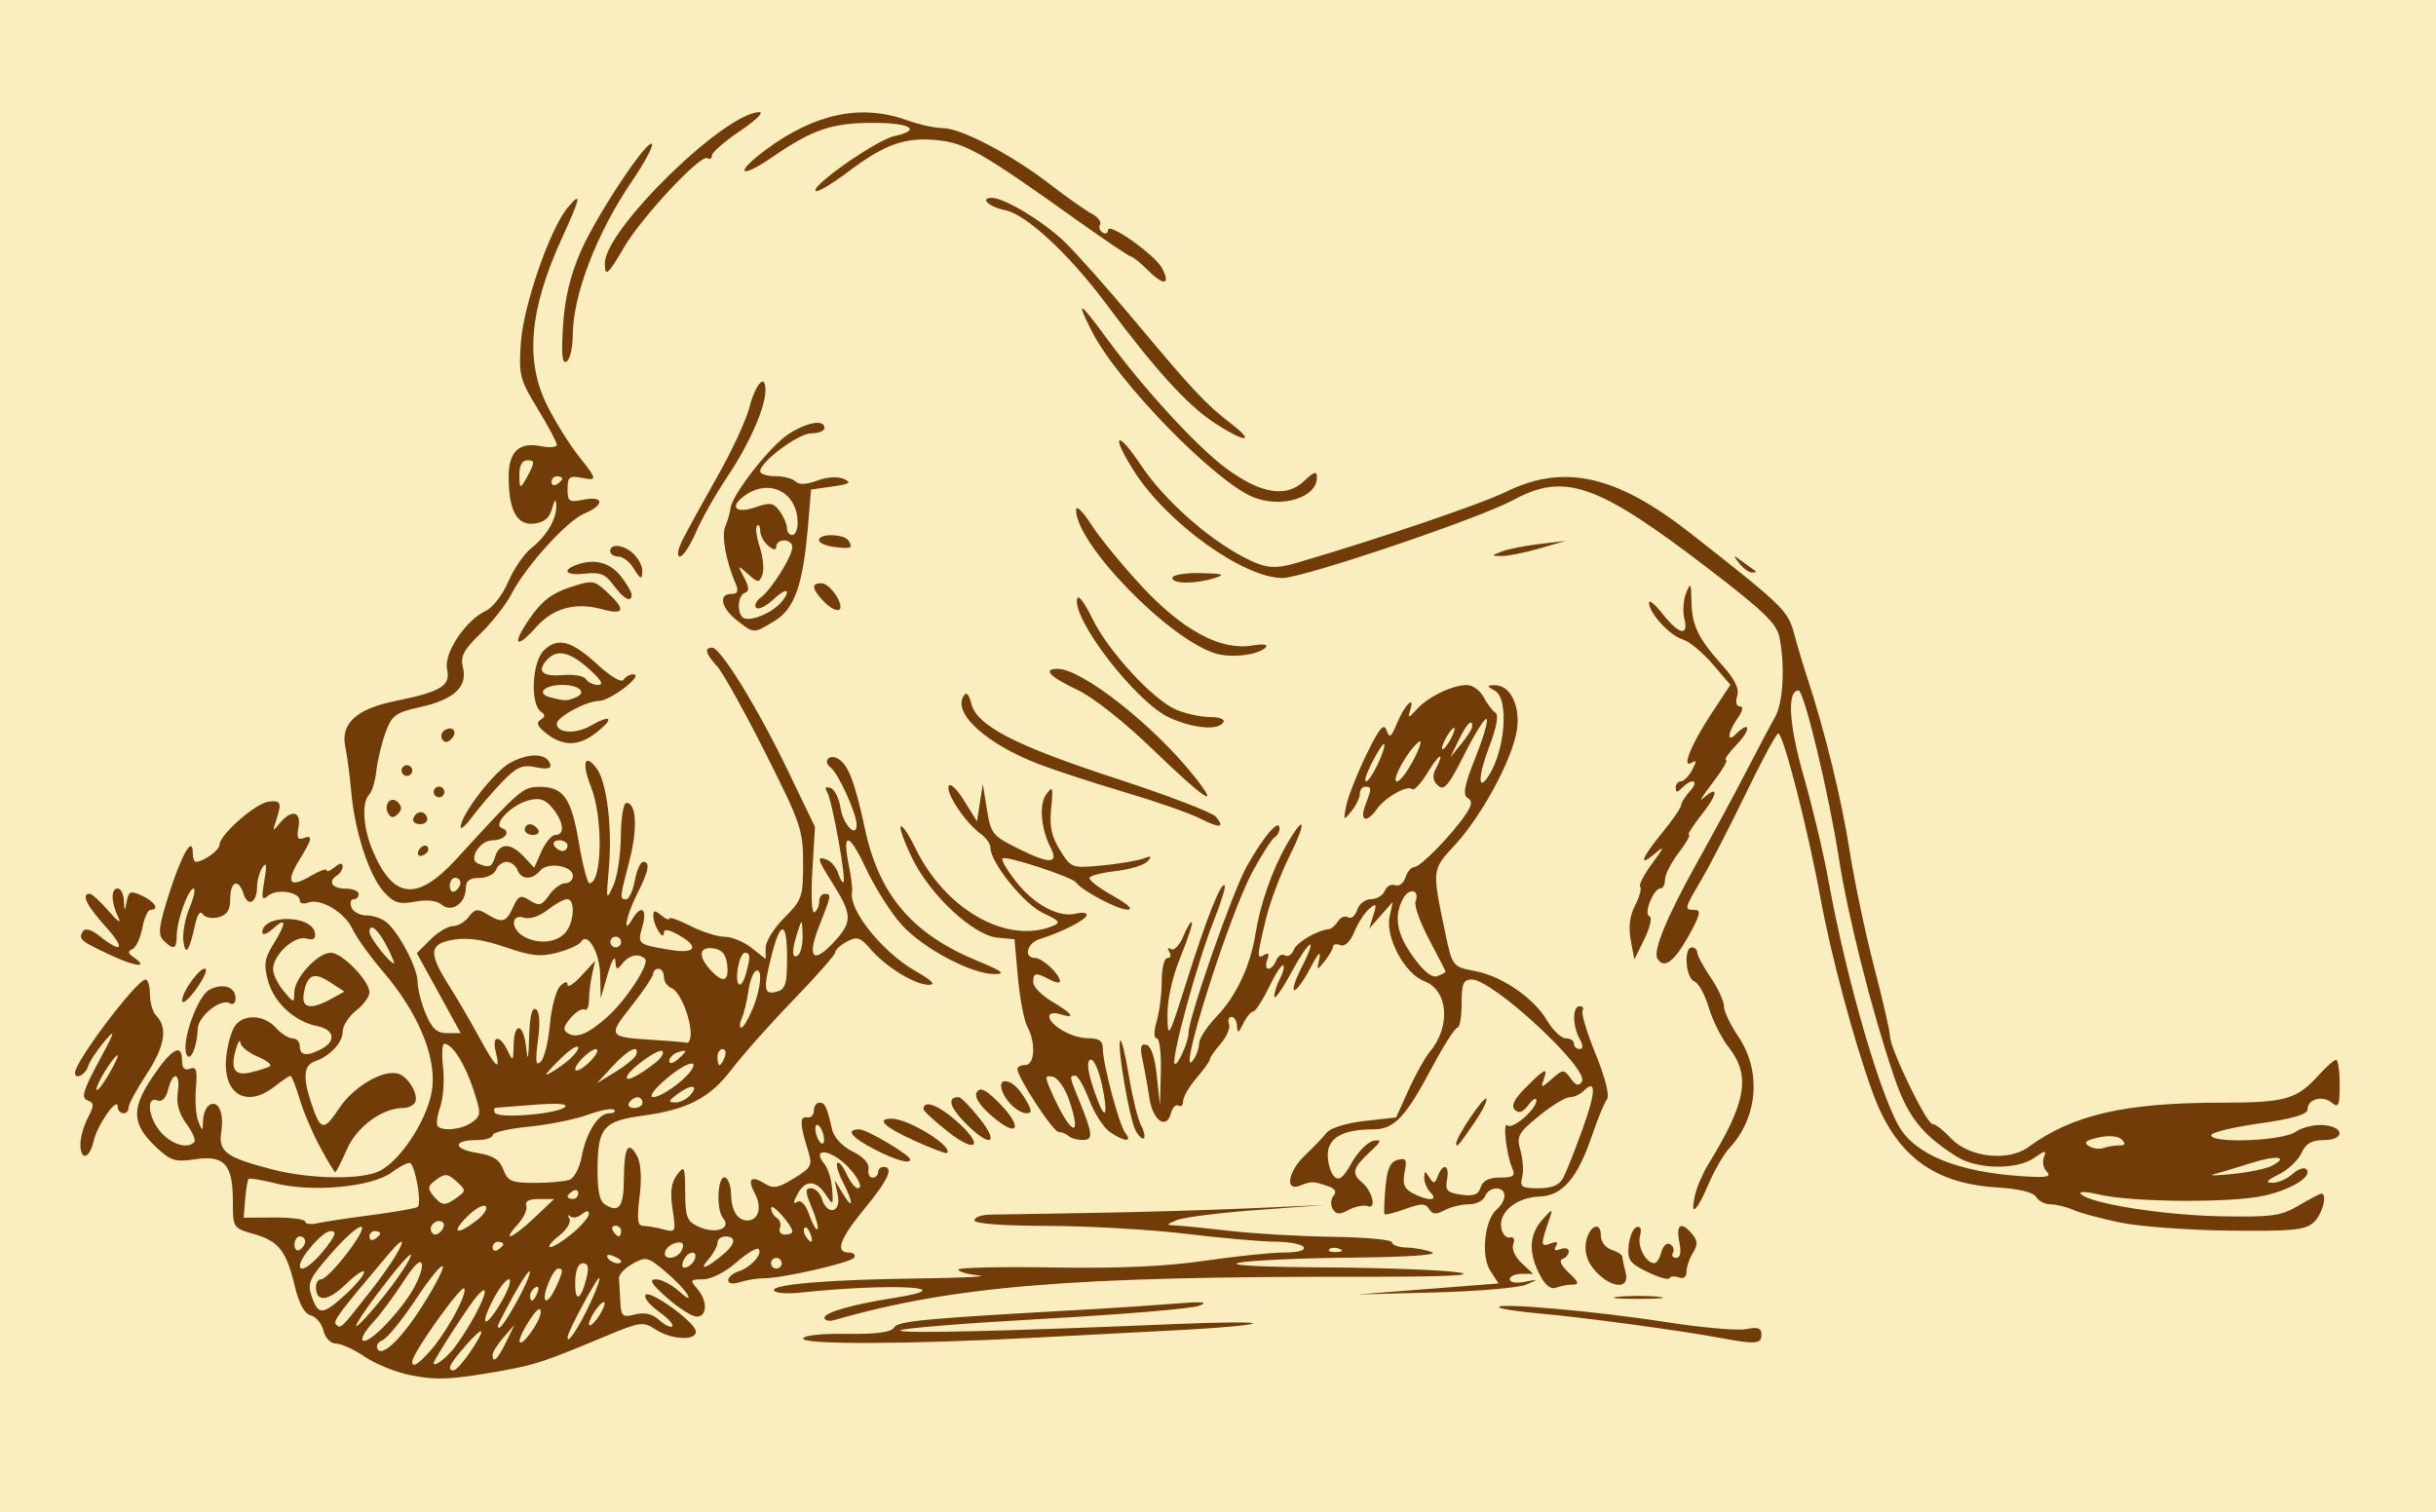
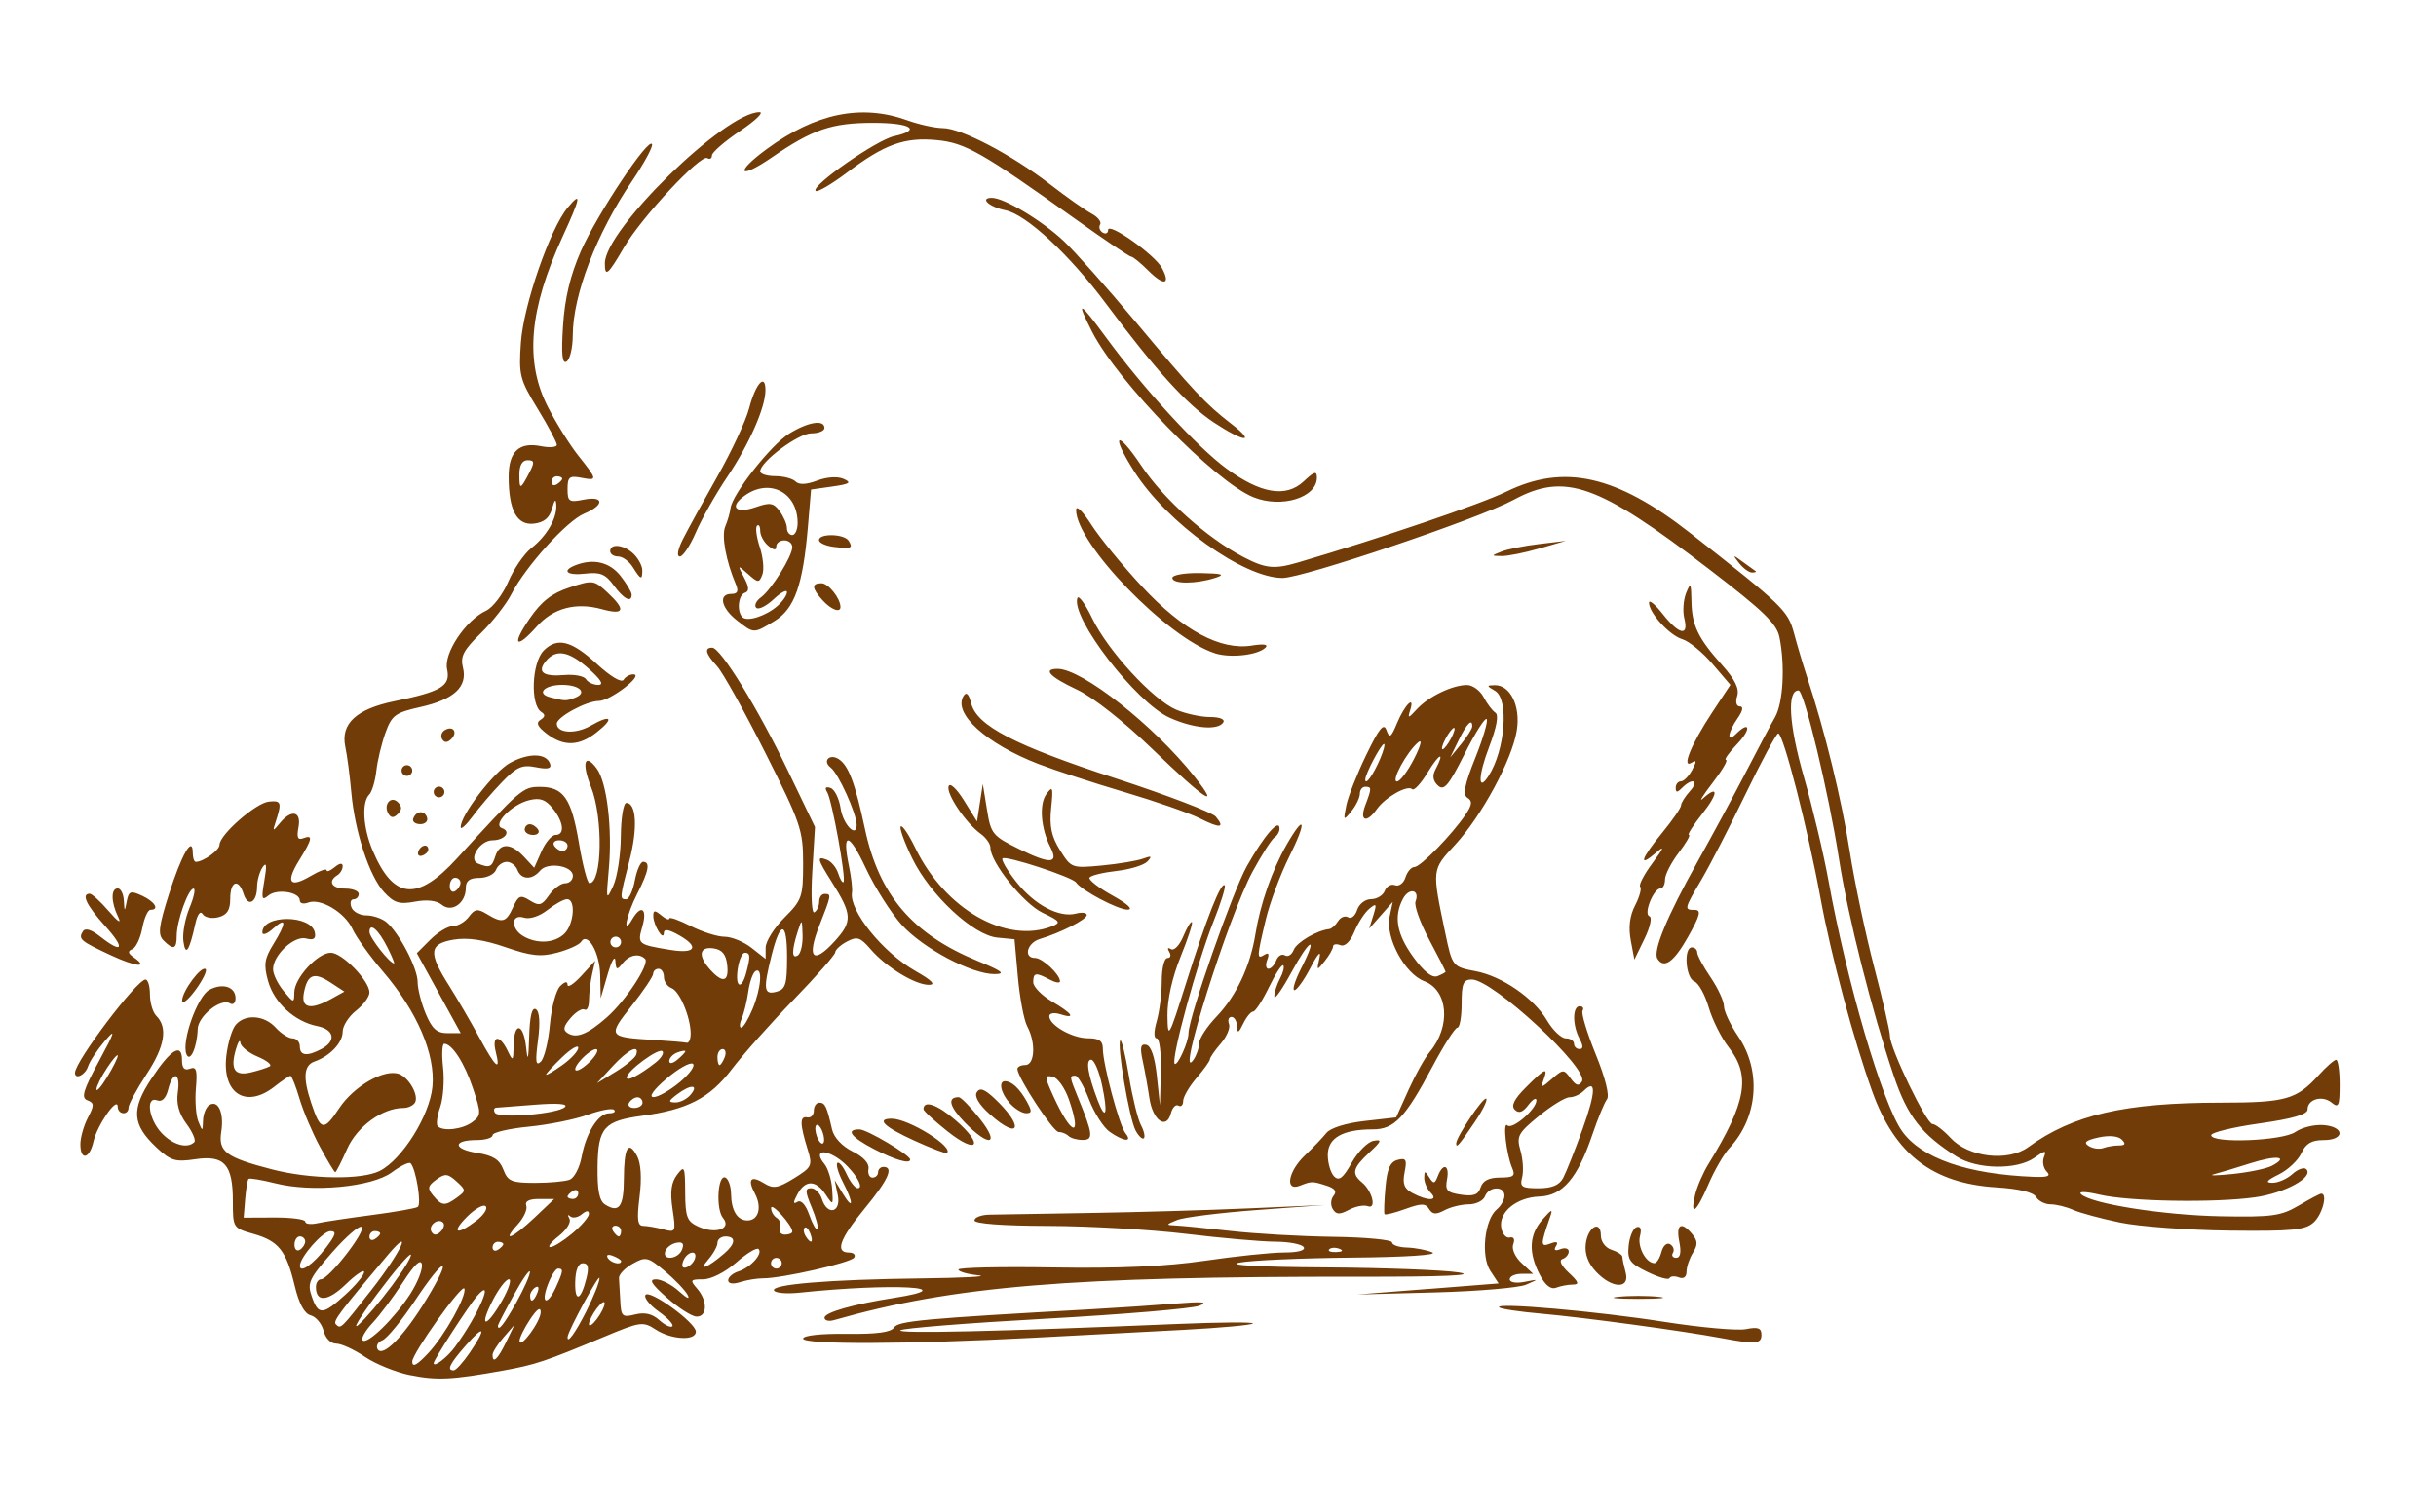
<svg xmlns="http://www.w3.org/2000/svg" viewBox="0 0 455 282.5">
-   <path fill="#faedbf" d="M0 0h455v282.5H0z" />
-   <path fill="#713c08" d="M76.63 256.9c-2.676-.538-6.493-2.085-8.482-3.437s-4.404-2.457-5.365-2.457c-1.013 0-2.003-1.012-2.353-2.405-.332-1.323-1.407-2.616-2.389-2.873-1.18-.308-2.194-2.175-2.995-5.513-1.58-6.584-2.993-8.37-7.68-9.7-3.836-1.09-3.87-1.144-3.87-6.135 0-6.855-1.598-8.632-7.032-7.817-3.72.558-4.585.294-7.25-2.212-4.533-4.263-4.74-7.08-.939-12.834 3.64-5.51 5.72-6.78 5.72-3.49 0 1.525.45 2.018 1.482 1.622 1.197-.46 1.412.242 1.117 3.643-.201 2.316 0 5.112.447 6.212.782 1.921.816 1.913.884-.191.039-1.205.57-2.5 1.182-2.878 1.656-1.024 2.774 1.481 2.225 4.983-.585 3.732.857 4.804 9.46 7.033 7.172 1.858 16.772 1.996 20.137.288 4.191-2.127 9.32-10.324 9.84-15.723.582-6.06-2.846-14.04-9.252-21.54-2.44-2.855-4.993-6.414-5.674-7.907-1.417-3.111-5.977-5.837-8.284-4.951-.86.33-1.56.15-1.56-.39 0-1.58-4.254-2.258-5.855-.932-1.253 1.037-1.36.643-.765-2.792.496-2.858.402-3.572-.328-2.5-.562.825-1.028 2.486-1.037 3.691-.02 2.944-1.713 3.836-2.51 1.324-.94-2.99-2.5-2.45-2.5.87 0 2.135-.575 3.033-2.215 3.462-1.217.318-2.536.057-2.93-.581-.431-.697-.979.018-1.37 1.787-1.14 5.156-1.834 6.18-2.232 3.301-.202-1.456.311-4.268 1.14-6.25.827-1.982 1.168-3.603.757-3.603-.988 0-3.15 6.055-3.15 8.821 0 2.507-.604 2.719-2.457.865-1.086-1.086-.911-2.588 1.007-8.636 2.347-7.404 4.45-11.066 4.45-7.75 0 .935.254 1.7.565 1.7 1.401 0 4.435-2.178 4.435-3.184 0-1.876 6.766-7.808 9.204-8.07 2.325-.249 2.466.161 1.288 3.754-.613 1.871-.563 1.887.786.25 2.176-2.64 4.042-2.205 3.466.808-.36 1.883-.127 2.42.883 2.032 1.877-.72 1.73.096-.742 4.095-2.59 4.19-1.796 5.284 2.145 2.956 1.633-.965 2.97-1.448 2.97-1.075 0 .374.674.119 1.5-.566.945-.785 1.5-.852 1.5-.181 0 .585-.45 1.341-1 1.681-1.843 1.139-1.026 2.5 1.5 2.5 1.374 0 2.5.45 2.5 1s-.436 1-.97 1c-.532 0-.709.675-.392 1.5.316.825 1.566 1.5 2.777 1.5s2.89.563 3.732 1.25c2.362 1.931 5.852 8.6 5.852 11.185 0 1.277.681 3.95 1.514 5.943 1.17 2.8 2.083 3.622 4.026 3.622h2.512l-4.1-7.47-4.1-7.472 2.528-2.529c1.391-1.39 3.288-2.529 4.215-2.529.926 0 2.27-.787 2.984-1.75 1.093-1.471 1.625-1.55 3.347-.5 2.895 1.768 3.6 1.585 4.9-1.267 1.008-2.213 1.39-2.365 3.152-1.265 1.728 1.08 2.22.944 3.57-.983.861-1.23 2.215-2.235 3.01-2.235.793 0 1.442-.622 1.442-1.383 0-1.909-4.717-2.662-6.116-.977-1.49 1.796-3.528 1.73-4.245-.14-.317-.825-1.217-1.5-2-1.5-.784 0-1.684.675-2 1.5-.317.825-1.715 1.5-3.107 1.5-1.81 0-2.532.535-2.532 1.878 0 2.85-2.623 4.68-4.489 3.131-.945-.784-2.772-.995-5.005-.576-2.924.549-3.893.252-5.762-1.764-2.745-2.962-5.475-11.275-6.131-18.668-.269-3.025-.772-6.85-1.12-8.5-.907-4.317 2.06-7.06 9.222-8.523 8.721-1.782 10.472-2.849 9.789-5.961-.657-2.989 3.438-9.14 7.279-10.936 1.256-.587 3.123-3.027 4.15-5.422 1.026-2.396 2.965-5.22 4.308-6.276 2.906-2.286 4.797-5.56 4.66-8.067-.068-1.233-.322-1.013-.79.684-.484 1.754-1.5 2.595-3.4 2.817-3.17.36-4.71-2.51-4.71-8.77 0-4.673 1.942-6.52 6.003-5.707 1.648.33 2.997.215 2.997-.254 0-.47-1.612-3.496-3.582-6.725-3.348-5.488-3.553-6.296-3.131-12.371.483-6.98 5.425-21.238 8.737-25.21 2.656-3.186 2.44-1.94-.933 5.39-6.273 13.63-7.12 23.327-2.778 31.82 1.547 3.025 4.134 7.16 5.75 9.191 3.567 4.483 3.586 4.655.437 4.054-2.146-.41-2.5-.112-2.5 2.113 0 2.346.284 2.535 3 1.992 3.846-.77 3.939 1.018.134 2.594-3.255 1.349-10.942 9.843-13.632 15.065-.989 1.92-3.57 5.216-5.737 7.325-3.208 3.121-3.822 4.304-3.304 6.367.901 3.59-1.66 5.976-7.918 7.377-4.704 1.053-5.364 1.536-6.548 4.796-.724 1.994-1.492 5.201-1.706 7.126s-.818 3.928-1.34 4.45c-1.417 1.419-1.147 6.14.59 10.296 3.893 9.318 8.355 9.774 15.81 1.615 11.833-12.953 12.305-13.36 15.462-13.36 4.438 0 5.91 2.113 7.32 10.506.693 4.121 1.573 7.493 1.957 7.493 2.394 0 2.59-12.267.287-18.021-1.79-4.473-1.17-6.43 1.079-3.406 1.902 2.557 2.938 11.206 2.252 18.796-.523 5.795-.478 5.967.825 3.131.759-1.65 1.4-5.812 1.424-9.25s.487-6.25 1.026-6.25c1.885 0 2.144 4.73.588 10.736-1.843 7.113-1.856 7.265-.614 7.265.525 0 1.25-1.575 1.611-3.5s1.057-3.5 1.546-3.5c1.384 0 1.062 1.74-1.112 6-2.04 4-2.816 8.006-.92 4.75 1.662-2.852 2.861-2.032 1.905 1.302-.958 3.343-.9 3.392 5.187 4.4 4.677.776 5.52-.518 1.75-2.682-2.02-1.16-2.926-1.306-2.937-.473-.021 1.677-1.95-1.426-1.97-3.17-.012-1.106.276-1.13 1.485-.127.825.685 1.5.956 1.5.602s1.782.266 3.96 1.378 5.043 2.02 6.366 2.02 3.59.933 5.04 2.073l2.634 2.072v-2.106c0-1.158 1.575-3.68 3.5-5.606 3.297-3.297 3.5-3.885 3.5-10.139 0-6.236-.43-7.49-7.089-20.717-3.899-7.743-7.949-15.007-9-16.143-2.129-2.3-2.423-3.435-.889-3.435 1.569 0 8.526 11.31 14.142 22.99l5.053 10.51-.497 8.24c-.283 4.69-.114 8.003.392 7.691.489-.302.889-1.198.889-1.99 0-.793.45-1.441 1-1.441 1.33 0 1.307.147-.97 5.923-2.412 6.12-1.16 7.356 2.906 2.87 3.315-3.655 3.246-4.956-.582-11.024-2.749-4.355-2.867-4.903-.892-4.146.804.309 1.745 1.454 2.09 2.544.347 1.09.793 1.82.993 1.62.538-.537-2.148-15.336-3.049-16.793-.508-.822-.296-1.096.614-.795.765.253 1.615 1.963 1.89 3.8.452 3.022 3 5.658 3 3.104 0-2.089-3.41-9.624-4.844-10.701-1.608-1.21-.213-2.694 1.492-1.587 1.84 1.196 3.062 4.456 4.91 13.09 2.636 12.32 8.872 19.618 21.035 24.618 4.588 1.887 5.3 2.434 3.184 2.452-4.268.038-13.38-4.795-17.37-9.21-1.998-2.21-5.014-6.975-6.705-10.587-3.157-6.747-4.494-6.907-3.137-.375.423 2.033.676 4.248.563 4.922-.567 3.384 5.761 11.216 11.871 14.69 3.052 1.736 3.857 2.563 2.5 2.569-2.573.01-8.02-3.316-10.888-6.65-1.934-2.248-2.538-2.444-4.426-1.434-1.202.643-2.185 1.544-2.185 2.002 0 .458-3.488 4.43-7.75 8.826-4.263 4.396-9.473 10.258-11.578 13.026-4.097 5.385-8.257 7.542-16.786 8.7-7.089.963-8.185 2.212-8.283 9.438-.06 4.47.33 6.453 1.407 7.133 2.603 1.644 3.49.43 3.511-4.805.024-5.89.836-7.291 2.464-4.25.728 1.36.898 4.123.465 7.585-.532 4.263-.384 5.447.685 5.458.751.008 2.44.3 3.752.652 2.317.62 2.367.51 1.723-3.786-.481-3.207-.252-4.968.832-6.402 1.389-1.837 1.497-1.603 1.527 3.293.027 4.6.342 5.413 2.468 6.382 3.216 1.465 6.271.405 4.608-1.6-1.395-1.68-.997-8.28.456-7.553.55.275 1.016 1.625 1.036 3 .046 3.164 1.167 5 3.054 5 2.08 0 2.77-2.458 1.406-5.007-1.463-2.734-.76-3.486 1.778-1.902 1.646 1.028 2.553.87 5.518-.963 3.349-2.07 3.493-2.375 2.55-5.41-1.47-4.727-1.494-6.248-.092-5.968.687.138 1.25-.425 1.25-1.25s.464-1.5 1.03-1.5c1.061 0 1.389.69 2.374 5 .344 1.502 1.874 3.144 3.834 4.114 2.022 1 3.15 2.235 2.968 3.25-.162.9.176 1.636.75 1.636s1.044-.45 1.044-1 .45-1 1-1c1.995 0 .91 2.407-3.5 7.764-4.685 5.69-5.594 8.236-2.941 8.236.857 0 1.298.421.98.936-.595.964-13.474 3.895-17.039 3.88-1.1-.006-3.013.311-4.25.704-1.357.43-2.25.297-2.25-.336 0-.577.86-1.322 1.91-1.655 2.28-.724 4.623-3.329 3.766-4.186-.335-.335-2.215.8-4.177 2.524-2.057 1.806-4.679 3.133-6.189 3.133-2.408 0-2.497.141-1.098 1.75 1.973 2.268 1.899 5.262-.129 5.209-.87-.023-3.345-1.598-5.5-3.5-2.97-2.624-3.469-3.459-2.064-3.459 1.019 0 2.96 1.013 4.315 2.25 1.471 1.345 2.1 1.596 1.564.624-.494-.894-2.414-2.891-4.266-4.438-3.16-2.64-3.532-2.722-6-1.336-1.448.812-2.587 2.022-2.532 2.688.055.667.168 2.61.25 4.32.137 2.832.384 3.05 2.768 2.452 1.793-.45 3.212-.118 4.506 1.052 1.039.94 2.137 1.461 2.44 1.158.303-.304-.83-1.535-2.518-2.737s-2.815-2.597-2.504-3.1c.71-1.148 9.366 5.118 9.419 6.817.056 1.78-4.578 1.547-7.514-.377-2.357-1.544-2.852-1.473-9.715 1.4-10.878 4.552-12.775 5.186-18.743 6.26-9.595 1.726-12.372 1.863-17.354.861zm11.116-4.213c3.181-4.672 2.79-5.367-.75-1.334-3.033 3.455-3.616 4.659-2.25 4.646.412-.004 1.762-1.494 3-3.312zm-7.747.086c3.059-3.284 7.195-10.674 6.739-12.042-.35-1.07-9.74 12.07-9.74 13.63 0 1.146.887.674 3.002-1.596zm5-1.19c4.311-5.834 7.605-13.48 4.054-9.409-1.51 1.74-8.05 11.86-8.05 12.47 0 .886 2.497-1.02 4-3.053zm9.524-.843l1.575-3.25-2.05 2.36c-1.127 1.3-2.05 2.762-2.05 3.25 0 1.75.975.838 2.525-2.36zm-14.838-8.056c5.021-8.267 3.438-8.154-2.081.148-2.542 3.822-5.32 7.219-6.177 7.547-.855.328-1.254 1.084-.886 1.68.976 1.58 4.985-2.53 9.143-9.375zm-3.014-1.018c1.345-2.103 2.303-4.562 2.13-5.466-.211-1.093-1.389.018-3.524 3.324-1.763 2.731-4.321 6.155-5.683 7.609s-2.197 2.922-1.856 3.264c.868.868 6.005-4.153 8.933-8.73zm24.321 3.463c-.004-1.067-.7-.592-1.993 1.361-1.093 1.65-1.975 3.45-1.96 4 .045 1.694 3.96-3.615 3.953-5.36zm8.49-.106c1.384-2.731 2.506-5.544 2.494-6.25-.017-.973-5.847 9.763-5.955 10.967-.128 1.425 1.412-.673 3.46-4.716zm-36.261-4.86c2.175-2.93 3.754-5.53 3.507-5.777-.247-.246-3.062 3.051-6.257 7.328-3.194 4.277-4.773 6.876-3.507 5.776s4.081-4.397 6.257-7.328zm-3.78.725c5.47-6.99 7.903-12.25 2.96-6.398-8.904 10.542-10.245 12.324-9.689 12.881.947.947.82 1.07 6.73-6.483zm26.972 2.476c1.422-2.544 2.577-5.132 2.568-5.75-.01-.618-1.36 1.31-3 4.286-1.64 2.975-2.982 5.563-2.982 5.75 0 1.2 1.166-.263 3.414-4.286zm16.522.126c0-.55-.66-.126-1.468.941s-1.468 2.391-1.468 2.941.66.127 1.468-.94c.807-1.068 1.468-2.392 1.468-2.942zm-19.157-.508c1.254-2.195 1.826-3.992 1.27-3.992-.555 0-1.927 1.8-3.05 4-2.651 5.197-1.188 5.19 1.78-.008zm-29.24-1.15c1.91-1.74 3.47-3.63 3.47-4.19 0-.57-1.536.454-3.413 2.273-3.327 3.224-5.587 3.437-5.587.525 0-.792.42-1.44.933-1.44 1.453 0 8.44-8.962 7.623-9.776-.4-.399-2.883 1.732-5.517 4.734-4.324 4.927-4.695 5.73-3.816 8.25 1.238 3.553 2.046 3.505 6.304-.37zm35.855-.39c.342-.89.174-1.292-.393-.942-.544.336-.988 1.035-.988 1.552 0 1.438.716 1.122 1.381-.61zm3.458-.996c1.37-3.006 1.419-3.453.38-3.453-.43 0-1.29 1.35-1.913 3-1.376 3.645-.094 4.023 1.533.453zm5.698-1.703c.49-1.984.301-2.75-.679-2.747-.872.002-1.386 1.263-1.434 3.526-.085 3.904 1.061 3.482 2.113-.779zm-48.745-5.555c1.935-2.508 2.13-3.195.904-3.195-1.42 0-5.696 4.87-5.696 6.488 0 1.437 2.435-.235 4.792-3.293zm68.98 1.993c.6-1.8-1.468-1.422-2.165.396-.374.973-.15 1.43.58 1.187.654-.218 1.367-.93 1.584-1.584zm5.478-.995c2.147-1.843 2.253-3.193.25-3.193-.825 0-1.5.527-1.5 1.171 0 .645-.787 2.072-1.75 3.172-1.949 2.228-.115 1.525 3-1.15zm10.75 1.807c0-.55-.45-1-1-1s-1 .45-1 1 .45 1 1 1 1-.45 1-1zm-30-.393c0-.216-.698-.661-1.551-.989-.89-.341-1.292-.173-.941.393.587.95 2.493 1.406 2.493.596zm11.39-2.18c.421-1.096.1-1.475-1.06-1.25-.915.178-1.85.886-2.08 1.573-.612 1.839 2.431 1.526 3.14-.323zm-70.4-1.5c0-.517-.45-.94-1-.94s-1 .701-1 1.558c0 .858.45 1.281 1 .941s1-1.041 1-1.559zm37 .5c0-.242-.45-.44-1-.44s-1 .476-1 1.058c0 .583.45.781 1 .441s1-.816 1-1.059zm12.923-2.03c1.693-1.423 3.077-3.053 3.077-3.622 0-.671-.47-.643-1.342.08-.738.613-1.71.78-2.16.373-.45-.408-.517-.215-.149.428.374.652-.5 2.092-1.974 3.25-1.454 1.144-2.168 2.08-1.586 2.08.582 0 2.442-1.165 4.135-2.588zm-35.92.03c0-.242-.45-.44-1-.44s-1 .476-1 1.059c0 .582.45.78 1 .44s1-.816 1-1.058zm80.345.016c-.325-.848-.806-1.328-1.068-1.066s-.18.956.182 1.543c.986 1.596 1.563 1.286.886-.477zm-68.595-2.04c-.952-.953-2.863.59-2.153 1.74.422.683.982.666 1.7-.053.589-.588.793-1.348.453-1.687zm17.067-.908l3.684-3.491-2.834-.009c-1.845-.006-2.674.427-2.377 1.241.25.688-.465 2.263-1.59 3.5-3.207 3.525-.971 2.634 3.117-1.241zm16.19 2.49c0-.55-.476-1-1.059-1-.582 0-.78.45-.44 1s.816 1 1.059 1c.242 0 .44-.45.44-1zm31.978.084c-.046-1.212-3.934-5.53-3.955-4.393-.012.655.458 1.488 1.046 1.851.587.363.855 1.215.595 1.893-.26.677.16 1.232.932 1.232s1.395-.263 1.382-.583zm-58.993-2.038c1.367-1.05 2.141-2.253 1.72-2.674-.42-.421-1.979.448-3.462 1.931-3.095 3.095-1.952 3.582 1.742.743zm62.625-2.438c-1.257-3.009-1.278-3.608-.125-3.608.76 0 1.667.9 2.016 2 1.02 3.213 3.652 2.546 2.962-.75l-.576-2.75 1.521 2.5c2.01 3.301 2.023 1.733.02-2.142-.866-1.674-1.333-3.285-1.038-3.58.295-.295 1.075.647 1.734 2.093s1.592 2.63 2.073 2.63c1.483 0-1.126-3.909-3.762-5.636-2.822-1.85-4.356-1.18-2.48 1.08.683.823 1.34 2.935 1.463 4.695.215 3.106.178 3.136-1.22 1.03-1.825-2.749-3.807-2.768-5.262-.05-.834 1.559-.836 1.937-.009 1.426.686-.424 1.552.526 2.216 2.43.6 1.72 1.289 2.927 1.532 2.683.244-.243-.235-2.066-1.064-4.05zm-82.257 1.41c4.32-.564 8.21-1.247 8.646-1.517.773-.477-.315-7.152-1.332-8.168-.28-.28-1.857.488-3.505 1.707-3.707 2.74-14.821 3.787-21.734 2.046-2.569-.647-4.827-1.02-5.018-.828-.192.191-.474 1.9-.629 3.795l-.28 3.447 5.75-.025c3.162-.014 5.75.332 5.75.77s1.012.57 2.25.297c1.237-.273 5.783-.959 10.102-1.523zm16.023-3.303c1.67-1.22 1.663-1.37-.128-2.992-1.632-1.477-2.142-1.52-3.779-.323-1.607 1.175-1.691 1.626-.557 2.992 1.613 1.943 2.191 1.985 4.465.323zm22.62-.77c0-.582-.45-.78-1-.44s-1 .816-1 1.058c0 .243.45.441 1 .441s1-.476 1-1.059zm-1.609-2.537c.856-.328 1.86-2.24 2.233-4.25.846-4.558 3.12-8.154 5.158-8.154.854 0 1.262-.29.907-.644-.354-.355-2.566.059-4.916.918-2.35.86-7.31 1.86-11.022 2.224-3.713.364-6.75 1.076-6.75 1.582s-1.324.92-2.941.92c-4.515 0-4.522 1.67-.01 2.392 3.04.486 4.242 1.244 4.957 3.125.83 2.182 1.543 2.483 5.887 2.483 2.719 0 5.642-.268 6.497-.596zm-70.11-7.017c.337-.337-.32-1.874-1.46-3.416-1.409-1.906-1.927-3.79-1.62-5.887.546-3.717-.898-4.137-1.805-.524-.407 1.623-1.145 2.366-2.019 2.031-2.22-.852-1.652 3.487.798 6.095 2.091 2.225 4.82 2.986 6.105 1.701zm117.32-1.98c-.356-.927-.873-1.461-1.148-1.186-.275.275-.208 1.259.147 2.186.356.928.873 1.461 1.148 1.186.275-.275.208-1.258-.148-2.186zm-65.36-1.784c1.63-1.239 1.638-1.626.111-6.218-1.581-4.759-3.914-8.398-5.383-8.398-.397 0-.498 1.994-.223 4.43.275 2.437.031 5.774-.541 7.415-.572 1.642-.777 3.248-.456 3.57 1.022 1.021 4.688.57 6.492-.8zm17.26-2.79c.635-.606-1.368-.767-5.5-.443-3.576.28-6.865.533-7.31.563-.444.03-.557.46-.25.958.697 1.127 11.698.219 13.06-1.078zm14.5-.826c0-.55-.424-1-.941-1s-1.22.45-1.56 1c-.34.55.084 1 .941 1 .858 0 1.56-.45 1.56-1zm9-1.5c1.595-1.923-.033-1.943-2.56-.032-1.63 1.234-1.68 1.473-.313 1.5.895.018 2.188-.643 2.872-1.468zm-2.034-2.33c1.865-1.558 2.955-3.1 2.424-3.429-.532-.328-2.75.929-4.929 2.793-2.4 2.054-3.355 3.406-2.424 3.428.846.021 3.064-1.236 4.929-2.793zm-8.15-5.119c.686-2.058-1.488-1.002-4.38 2.129l-2.937 3.18 3.483-2.129c1.916-1.17 3.64-2.602 3.834-3.18zm3.61 1.476c1.06-.828 1.645-1.789 1.3-2.134-.69-.69-6.582 3.632-6.671 4.892-.06.853 2.31-.365 5.372-2.758zm-14.43-2.78c0-.615-1.35.175-3 1.755s-3 3.046-3 3.256c0 .21 1.35-.58 3-1.756s3-2.64 3-3.255zm2.5 2.255c.996-1.1 1.36-2 .81-2s-1.814.9-2.81 2c-.995 1.1-1.36 2-.81 2s1.815-.9 2.81-2zm-17.91-1.5c-.782-3.112.726-3.284 2.19-.25 1.023 2.123 1.089 2.066 1.152-1 .094-4.477 1.858-4.1 2.34.5.287 2.75.437 2.2.56-2.059.112-3.867.529-5.586 1.247-5.142.695.43.837 2.498.398 5.81-.527 3.979-.41 4.882.517 3.996.659-.63 1.43-3.75 1.712-6.932.283-3.183 1.14-6.412 1.905-7.176.875-.876 1.389-.973 1.389-.262 0 .62 1.16-.136 2.58-1.679l2.58-2.806-.567 2.5c-.31 1.375-.572 3.54-.58 4.81-.007 1.27-.383 2.08-.835 1.8-.452-.279-1.622.428-2.6 1.57-1.372 1.603-1.49 2.256-.52 2.857 1.645 1.015 3.726.165 7.294-2.98 3.53-3.112 8.04-10 7.137-10.902-1.124-1.124-2.938-.77-4.207.82-1.063 1.33-1.235 1.27-1.348-.475-.072-1.1-.717.025-1.434 2.5l-1.304 4.5-.098-4.322c-.096-4.25-2.36-8.181-3.576-6.213-.334.54-2.32 1.442-4.413 2.006-3.106.836-4.895.65-9.708-1.012-4.03-1.392-7.09-1.839-9.651-1.41-4.617.772-4.798 2.402-.94 8.505 1.546 2.445 4.092 6.808 5.659 9.696 3.12 5.749 4.087 6.601 3.12 2.75zm35.41-.1c0-.19-.676-.087-1.5.23-.826.316-1.5 1.032-1.5 1.591 0 .585.635.488 1.5-.23.824-.684 1.5-1.4 1.5-1.59zm7.361 1.092c.317-.825.14-1.5-.393-1.5s-.969.675-.969 1.5.177 1.5.393 1.5c.217 0 .653-.675.97-1.5zm-6.36-4.35c0-3.064-2.044-7.953-3.57-8.538-.79-.3-1.43-1.23-1.43-2.08 0-.842-.45-1.532-1-1.532s-1 .41-1 .91-1.816 3.209-4.037 6.018c-4.499 5.691-4.408 5.834 4.037 6.36 3.025.188 5.838.426 6.25.527s.75-.647.75-1.665zm11.551-4.618c1.612-3.857 1.934-7.95.56-7.1-.49.302-1.096 2.016-1.348 3.809-.252 1.793-.8 4.047-1.218 5.01-.417.962-.463 1.75-.1 1.75s1.31-1.561 2.106-3.469zm6.45-9.7c0-6.772-1.229-6.943-2.877-.398-1.61 6.394-1.472 7.478.877 6.864 1.717-.45 2-1.364 2-6.466zm-7.63 2.926c.824-3.075.778-3.75-.256-3.75-.488 0-1.085 1.35-1.327 3-.512 3.49.695 4.062 1.583.75zm-3.554-1.5c-.226-1.969-.955-2.84-2.566-3.07-2.67-.379-2.936 1.405-.595 3.991 2.357 2.605 3.528 2.264 3.161-.921zm-63.456-3.23c-1.66-3.34-3.36-4.8-3.36-2.9 0 1.035 3.788 5.873 4.598 5.873.137 0-.42-1.34-1.237-2.98zm77.54-2.329c-.095-3.047-.135-3.078-.9-.69-1.15 3.59-1.15 5.21 0 4.5.55-.34.955-2.055.9-3.81zm-33.9 1.3c0-.55-.45-1-1-1s-1 .45-1 1 .45 1 1 1 1-.45 1-1zm-10.57-1.571c1.786-1.787 2.132-6.429.479-6.429-.601 0-2.247.908-3.657 2.018-1.506 1.184-3.326 1.776-4.408 1.432-2.42-.768-2.495 2.07-.093 3.47 2.583 1.505 5.894 1.293 7.679-.491zm-19.43-9.49c0-.518-.45-.941-1-.941s-1 .701-1 1.559c0 .857.45 1.28 1 .94s1-1.04 1-1.558zm6.5-4.941c.816-2.573 2.912-2.547 5.347.066l1.926 2.067 1.357-3.067c.747-1.686 1.923-3.066 2.614-3.066 1.799 0 1.548-2.417-.516-4.966-1.356-1.675-2.392-2.031-4.426-1.52-3.284.823-6.905 4.567-5.046 5.217 1.784.624.494 2.269-1.78 2.269-2.342 0-4.587 3.585-2.719 4.34 2.174.878 2.593.705 3.242-1.34zm5.5-5c0-.55.423-1 .94-1s1.22.45 1.56 1c.34.55-.084 1-.942 1-.857 0-1.559-.45-1.559-1zm8 3c0-.55-.702-1-1.56-1-.857 0-1.28.45-.94 1s1.041 1 1.559 1c.517 0 .94-.45.94-1zm-7.1-69.75c.97-1.865.907-2.25-.365-2.25-.997 0-1.536.935-1.536 2.666 0 2.932.178 2.893 1.9-.416zm6.1 1.19c0-.243-.45-.441-1-.441s-1 .476-1 1.059c0 .582.45.78 1 .44s1-.816 1-1.058zm45 160.65c0-.58 3.347-.947 8.093-.885 5.627.073 8.337-.288 8.891-1.186.761-1.23 5.468-1.666 37.015-3.42 4.675-.26 11.65-.73 15.5-1.045 5.08-.415 6.314-.305 4.5.4-1.375.535-14.353 1.629-28.84 2.43-14.488.803-26.638 1.773-27 2.158-.619.655 18.331.22 51.84-1.188 7.975-.336 14.275-.373 14-.084-.275.29-6.125.825-13 1.19-6.875.363-19.475 1.027-28 1.474-23.428 1.23-43 1.3-43 .156zm171.5-.097c-7.115-1.337-25.798-3.872-33.5-4.546-4.126-.36-7.726-.897-8-1.192-.892-.955 18.166.716 30.862 2.707 6.8 1.066 13.662 1.678 15.25 1.36 2.235-.447 2.887-.21 2.887 1.048 0 1.737-1.09 1.828-7.5.623zm-167.5-3.8c0-.99 5.328-2.511 13-3.709 13.173-2.057-.308-2.795-17.707-.969-2.313.243-4.438.067-4.721-.391-.716-1.158 10.273-2.07 27.428-2.278 7.975-.097 12.812-.352 10.75-.568-2.063-.215-3.75-.702-3.751-1.082-.001-.379 7.973-.556 17.72-.393 12.206.204 21.003-.185 28.266-1.25 5.8-.85 12.477-1.546 14.839-1.546 2.608 0 4.051-.393 3.676-1-.34-.55-2.729-1.01-5.309-1.021s-10.09-.673-16.69-1.469c-6.6-.796-18.189-1.462-25.75-1.479-8.48-.02-13.75-.415-13.75-1.031 0-.55 1.237-1.032 2.75-1.07s9.95-.181 18.75-.317 22.3-.528 30-.87l14-.621-12.648.933c-6.956.513-13.706 1.357-15 1.876-2.093.838-2.132.95-.353 1.013 1.1.039 5.73.5 10.29 1.024 4.559.524 13.221 1.02 19.25 1.103 6.028.082 10.96.55 10.96 1.04 0 .488 1.238.92 2.75.959 1.513.039 3.65.444 4.75.9 1.19.493-4.895.894-15 .988-9.35.087-18.8.506-21 .93-2.507.485 3.466.82 16 .897 11 .068 22.25.496 25 .95 3.326.549-2.87.815-18.5.795-54.102-.07-75.92 1.73-98.25 8.105-.962.275-1.75.073-1.75-.45zm96.187-12.87c-.722-.288-1.584-.252-1.917.08-.332.332.259.568 1.313.525 1.165-.048 1.402-.285.604-.604zm52.062 8.956c2.063-.216 5.438-.216 7.5 0 2.063.215.375.392-3.75.392s-5.812-.177-3.75-.392zm-35.549-1.454l13.201-1.038-1.544-2.357c-1.802-2.75-1.077-9.582 1.22-11.488.782-.649 1.422-1.8 1.422-2.558 0-1.857-2.916-1.76-3.638.123-.317.825-1.682 1.5-3.035 1.5-1.352 0-3.386.496-4.52 1.103-1.575.843-2.254.791-2.88-.22-.677-1.096-1.443-1.098-4.447-.012-1.997.722-3.742 1.159-3.879.97-.137-.187-.061-2.437.168-4.999.313-3.487.885-4.78 2.278-5.144 1.573-.412 1.774-.054 1.3 2.315-.43 2.15-.085 3.057 1.48 3.895 2.878 1.54 4.954 1.473 3.373-.108-.66-.66-1.193-1.898-1.185-2.75.014-1.345.139-1.355.946-.078.798 1.26 1.026 1.225 1.592-.25.983-2.56 2.239-2.084 1.716.65-.385 2.017.009 2.442 2.627 2.826 2.35.345 3.217.02 3.66-1.373.393-1.24 1.554-1.825 3.618-1.825 2.518 0 2.91-.3 2.28-1.75-1.117-2.575-1.825-8.875-.898-7.99.913.87 5.46-3.064 5.412-4.684-.017-.592-.694-.2-1.504.87-1.035 1.369-1.786 1.632-2.53.889-.743-.744-.125-1.99 2.081-4.197 3.595-3.594 4.178-3.84 3.284-1.388-.57 1.563-.405 1.545 1.547-.17 2.108-1.85 2.233-1.854 3.517-.098 1 1.368 1.524 1.51 2.102.574 1.426-2.306-16.643-19.056-20.555-19.056-1.597 0-1.91.737-1.91 4.5 0 2.475-.355 4.5-.79 4.5-.434 0-2.525 3.262-4.646 7.25-5.12 9.625-7.14 11.75-11.173 11.75-5.599 0-8.39 1.589-8.39 4.775 0 1.554.533 3.358 1.185 4.01.915.916 1.665.334 3.278-2.54 1.15-2.051 2.978-3.895 4.063-4.1 1.664-.312 1.542.032-.777 2.194-3.105 2.896-3.353 3.915-1.358 5.57 1.93 1.603 2.774 5.091 1.073 4.439-.72-.276-2.3.029-3.514.678-1.74.931-2.377.902-3.02-.14-.45-.725-.382-1.842.148-2.48.67-.808.271-1.385-1.308-1.892-2.679-.862-2.759-.862-5.02.019-2.827 1.1-2.16-2.7 1-5.695 1.512-1.434 3.308-3.311 3.992-4.172.732-.923 3.66-1.839 7.133-2.232l5.891-.666 2.315-5.134c1.274-2.824 3.067-6.034 3.986-7.134 3.965-4.75 3.43-11.496-1.047-13.186-3.653-1.38-7.302-8.18-6.47-12.062l.589-2.752-2.203 2.5-2.203 2.5.778-2.492c.675-2.166.576-2.326-.76-1.217-.845.701-2.1 2.634-2.787 4.294-.77 1.861-1.77 2.82-2.608 2.498-.76-.29-1.37-.18-1.37.25 0 .428-.698 1.651-1.551 2.719-1.495 1.87-1.531 1.849-.988-.559.344-1.523-.3-.84-1.645 1.75-1.215 2.338-2.58 4.25-3.033 4.25-.453 0 .117-1.843 1.267-4.097 3.243-6.356 1.645-5.643-1.87.834-1.72 3.17-3.138 5.171-3.153 4.447-.015-.723.46-2.224 1.054-3.335.595-1.111.872-2.23.615-2.487s-1.458 1.582-2.67 4.086-2.545 4.552-2.962 4.552c-.417 0-1.246 1.013-1.843 2.25-.864 1.792-1.099 1.894-1.153.5-.037-.962-.503-1.75-1.036-1.75s-.743.589-.467 1.309c.276.72-.413 2.363-1.531 3.653s-2.034 2.613-2.035 2.941c0 .329-1.125 1.905-2.5 3.503s-2.499 3.537-2.499 4.309c0 .772-.398 1.157-.886.855-.487-.3-1.12.35-1.407 1.446-.823 3.145-3.39 1.334-4.006-2.825-.3-2.03-.866-5.173-1.257-6.985-.548-2.539-.394-3.227.672-3 .883.187 1.595 2.285 1.966 5.794l.582 5.5.168-6.25c.093-3.437-.25-6.25-.762-6.25-.573 0-.573-1.243 0-3.243.512-1.784.93-5.16.93-7.5s.477-4.257 1.06-4.257c.582 0 .737-.52.345-1.154-.414-.67-.277-.885.325-.513.57.353 1.601-.717 2.289-2.378.688-1.66 1.414-2.855 1.614-2.655.2.2-.76 3.13-2.134 6.512-1.527 3.757-2.473 8.004-2.433 10.918.064 4.563.217 4.294 3.54-6.23 3.795-12.022 6.462-18.766 7.147-18.08.242.242-.698 3.286-2.09 6.764-3.007 7.517-7.998 25.814-7.247 26.566.516.516 2.584-4.058 2.584-5.716 0-2.882 8.262-26.527 10.905-31.21 3.238-5.738 6.095-9.021 6.095-7.005 0 .585-.42 1.324-.935 1.642-.514.318-2.339 3.157-4.054 6.309-4.514 8.292-14.558 40.212-11.086 35.23.575-.824 1.052-2.218 1.06-3.096.009-.878 1.484-3.128 3.278-5 3.652-3.81 6.288-9.419 7.24-15.403.878-5.513 3.103-11.91 5.762-16.569 3.504-6.138 3.909-4.597.555 2.114-1.661 3.325-3.634 8.613-4.384 11.75-1.695 7.089-1.711 7.493-.265 6.6.786-.487.96-.178.531.94-.351.916-.25 1.665.223 1.665.474 0 1.132-.704 1.462-1.564.33-.86 1.056-1.281 1.614-.936.558.344 1.297-.112 1.643-1.014.55-1.431 4.338-3.657 6.643-3.903.433-.046 1.17-.704 1.638-1.462.469-.757 1.32-1.088 1.892-.735.572.353 1.327-.264 1.68-1.372.354-1.118 1.512-2.014 2.602-2.014 1.08 0 2.233-.701 2.562-1.558.329-.856 1.192-1.33 1.918-1.05.728.279 1.596-.367 1.938-1.443.34-1.072 1.09-1.95 1.666-1.95 1.138 0 7.063-6.076 9.59-9.835 1.208-1.797 1.286-2.51.34-3.094-.927-.574-.57-2.402 1.453-7.458 1.475-3.684 2.43-6.95 2.123-7.258-.308-.308-2.174 2.645-4.146 6.562-2.976 5.91-3.82 6.906-4.958 5.853-.917-.85-1.076-1.827-.478-2.954 1.863-3.511.784-3.15-1.408.47-1.261 2.083-2.57 3.51-2.91 3.17-.857-.857-5.016 1.479-6.595 3.703-1.94 2.735-3.31 2.279-2.168-.723 1.213-3.193 1.211-3.435-.025-3.435-.55 0-1 .589-1 1.309s-.706 2.182-1.568 3.25c-1.492 1.847-1.539 1.795-.963-1.06.333-1.65 2.013-5.905 3.733-9.456 2.426-5.009 3.273-6.04 3.778-4.599.553 1.576.852 1.377 1.966-1.315 1.422-3.431 3.397-5.385 2.459-2.431-.505 1.59-.357 1.567 1.261-.199 2.15-2.345 6.624-4.5 9.346-4.5 1.055 0 2.45 1.013 3.102 2.25.652 1.238 1.645 2.55 2.207 2.916.657.427.24 2.707-1.171 6.395-2.078 5.43-2.136 8.592-.1 5.41 3.12-4.87 3.836-14.355 1.2-15.89-1.608-.937-1.612-1.022-.057-1.05 2.913-.052 4.844 3.879 4.132 8.415-.852 5.43-6.525 15.963-11.512 21.373-4.397 4.77-4.365 4.485-1.855 16.499 1.304 6.242 1.378 6.336 5.656 7.138 4.909.921 10.883 5.028 13.318 9.156 1.1 1.864 2.69 3.389 3.533 3.389.844 0 1.534.45 1.534 1s.466 1 1.035 1c.714 0 .714-.601 0-1.935-1.344-2.512-1.33-6.065.024-6.065.583 0 .827.376.542.836-.284.46.82 4.12 2.453 8.133 1.795 4.41 2.628 7.739 2.106 8.414-.475.614-1.704 3.592-2.732 6.617-2.762 8.133-5.555 11.405-9.865 11.554-4.278.148-7.649 2.895-7.15 5.827.199 1.165.917 1.988 1.597 1.828.744-.176 1.002.318.647 1.242-.338.881.328 2.388 1.566 3.541l2.154 2.007h-2.188c-1.204 0-2.189.459-2.189 1.02 0 .576 1.194.783 2.75.476 2.713-.534 2.717-.527.311.519-1.34.583-8.99 1.236-17 1.451l-14.56.39 13.2-1.037zm25.257-20.74c.566-1.057 2.192-5.146 3.614-9.088 2.522-6.994 2.598-9.56.212-7.174-.651.651-1.835 1.184-2.63 1.184-.797 0-3.374 1.578-5.729 3.508-3.897 3.193-4.205 3.772-3.435 6.456.465 1.622.605 3.868.311 4.992-.464 1.777-.067 2.044 3.048 2.044 2.509 0 3.889-.576 4.61-1.922zm-21.96-38.54c0-.139-1.38-2.838-3.066-5.998-1.687-3.161-2.831-6.36-2.544-7.11.848-2.208-1.193-2.661-2.34-.52-1.77 3.309-1.185 6.608 1.937 10.918 1.974 2.724 3.5 3.926 4.5 3.543.83-.32 1.51-.7 1.51-.83zm-12.21-39.784c.642-1.512.964-2.75.715-2.75-.552 0-3.504 5.603-3.504 6.65 0 1.208 1.524-.923 2.788-3.9zm6.334.008c1.248-2.447 1.574-3.749.77-3.077-2.138 1.787-5.139 7.319-3.97 7.319.57 0 2.01-1.909 3.2-4.242zm10.854-6.008c.048-1.637-1.006-.589-2.513 2.5l-1.585 3.25 2.038-2.5c1.12-1.375 2.048-2.838 2.06-3.25zm-3.97 2.24c.588-1.1.845-2 .57-2s-.982.9-1.57 2c-.589 1.1-.846 2-.57 2s.981-.9 1.57-2zm16.568 100.13c-2.135-4.13-1.968-7.456.516-10.27 1.816-2.057 1.994-2.104 1.387-.361-1.775 5.09-1.768 5.551.073 4.845 1.216-.467 1.556-.316 1.068.474-.467.756-.178.952.836.562.854-.327 1.552-.134 1.552.429s-.525 1.198-1.167 1.412c-.711.237-.248 1.245 1.19 2.584 1.829 1.704 1.996 2.194.748 2.194-.884 0-2.289.261-3.121.581-1.004.385-2.043-.44-3.082-2.45zm10.53-.527c-1.487-1.582-2.14-3.338-1.925-5.173.381-3.236 2.827-4.605 2.827-1.582 0 1.138.871 2.293 2 2.651 1.1.35 2.006.942 2.014 1.317.008.376.285 1.695.616 2.933.838 3.126-2.542 3.037-5.532-.146zm9.597.037c-3.327-1.624-3.767-2.244-3.5-4.923.168-1.685.832-3.237 1.476-3.448.745-.244.975.367.632 1.678-.518 1.983 1.124 5.052 2.703 5.052.418 0 1.008-.945 1.31-2.1.308-1.179 1.025-1.807 1.633-1.432.596.369.825 1.09.508 1.601-.316.512-.042.931.609.931.782 0 .98-1.018.584-3-.657-3.286.368-3.888 2.417-1.419 1.03 1.24 1.056 1.992.123 3.487-.655 1.047-1.19 2.634-1.19 3.525 0 .998-.552 1.41-1.435 1.07-.79-.303-1.577-.238-1.75.143-.174.382-2.027-.142-4.12-1.165zm88.3-9.23c-3.575-.74-7.534-1.81-8.797-2.375-1.264-.565-3.154-1.028-4.2-1.028s-2.264-.62-2.704-1.38c-.508-.876-3.205-1.528-7.4-1.787-11.933-.739-18.954-6.141-23.176-17.833-3.514-9.732-7.747-25.548-9.704-36.256-2.339-12.803-6.951-30.758-7.89-30.716-.346.015-3.073 5.078-6.059 11.25-2.987 6.172-6.7 13.379-8.25 16.016-3.285 5.584-3.312 5.706-1.262 5.706 1.243 0 .991 1.008-1.25 4.999-2.67 4.754-4.523 6.08-5.742 4.107-.883-1.428 1.789-7.883 7.494-18.106 2.917-5.225 7.042-12.875 9.168-17s4.512-8.625 5.304-10c1.512-2.628 1.903-9.577.837-14.906-.516-2.581-2.93-4.918-13.248-12.825-20.76-15.909-26.846-18.053-36.467-12.846-6.443 3.488-39.28 14.58-43.122 14.568-7.312-.023-21.57-10.283-27.706-19.936-4.467-7.027-3.287-7.972 1.327-1.062 4.202 6.293 12.27 13.517 19.057 17.068 4.16 2.175 5.787 2.34 10.22 1.037 15.446-4.543 34.14-10.9 38.923-13.238 10.786-5.27 20.571-3.06 34.367 7.755 17.28 13.548 18.226 14.462 19.364 18.714.614 2.295 1.71 5.972 2.437 8.172 3.3 10 6.45 22.86 7.956 32.484.902 5.766 2.964 15.548 4.582 21.738 1.618 6.19 2.942 11.956 2.942 12.813 0 2.324 6.827 16.466 7.95 16.466.533 0 2.058 1.174 3.389 2.61 3.341 3.603 10.689 4.473 14.48 1.713 8.337-6.068 18.014-8.303 35.998-8.315 12.1-.008 14.13-.58 18.273-5.152 1.424-1.57 2.886-2.856 3.25-2.856.363 0 .66 2.08.66 4.622 0 3.978-.207 4.45-1.487 3.389-1.74-1.445-4.513-.667-4.513 1.266 0 .927-2.777 1.734-9 2.614-4.95.7-9 1.687-9 2.192 0 1.588 13.326 1.077 15.725-.603 1.194-.836 3.544-1.415 5.223-1.287 4.016.306 4.043 2.807.031 2.807-2.233 0-3.312.637-4.133 2.44-.611 1.341-2.514 3.131-4.229 3.977-2.262 1.116-2.59 1.544-1.195 1.56 1.056.013 2.747-.724 3.756-1.638 1.009-.913 2.17-1.324 2.578-.913 1.473 1.478-3.923 4.453-9.532 5.255-7.504 1.074-23.573.799-29.095-.497-2.548-.598-3.98-.635-3.434-.09 1.784 1.785 15.38 3.938 26.119 4.137 9.556.177 11.22-.053 14.546-2.015 2.065-1.22 3.954-2.216 4.198-2.216 1.236 0 .202 3.908-1.423 5.378-1.582 1.432-3.976 1.665-15.75 1.53-7.636-.086-16.809-.764-20.384-1.505zm-13.722-9.525c-.617-.617-.853-1.823-.524-2.68.517-1.347.272-1.33-1.8.122-3.257 2.28-10.666 2.17-14.455-.217-6.587-4.15-9.217-7.52-11.783-15.103-4.11-12.144-8.561-29.766-10.229-40.5-1.91-12.298-6.52-31.5-7.561-31.5-2.193 0-1.806 6.38.975 16.082 1.642 5.73 3.718 14.468 4.612 19.418 3.41 18.873 10.07 41.6 13.706 46.773 3.602 5.123 12.226 8.12 24.731 8.596 2.55.097 3.158-.162 2.328-.99zm42.058-1.074c3.327-1.75.883-2.036-4.021-.47-2.648.846-5.715 1.768-6.815 2.05-1.1.28.475.258 3.5-.052 3.025-.309 6.326-.997 7.336-1.528zm-28.554-3.804c1.178 0 1.318-.3.517-1.101-.67-.67-2.37-.823-4.333-.391-2.374.52-2.865.943-1.85 1.59.762.485 1.983.66 2.716.392.732-.27 2.06-.49 2.95-.49zm-79.182 9.25c.35-1.512 1.468-4.1 2.482-5.75 7.121-11.589 7.972-16.51 3.778-21.866-1.35-1.724-3.022-5.07-3.714-7.437-.692-2.367-1.908-4.552-2.703-4.857-1.614-.62-2.015-6.34-.444-6.34.55 0 1 .43 1 .955 0 .526 1.125 2.614 2.5 4.64s2.5 4.458 2.5 5.405 1.192 3.471 2.648 5.61c4.391 6.45 3.711 15.172-1.628 20.876-1.037 1.108-2.8 4.151-3.917 6.764-2.249 5.258-3.489 6.249-2.502 2zm-256.85-9c-1.41-2.612-3.128-6.662-3.818-9-.69-2.337-1.45-4.25-1.688-4.25-.239 0-1.578.9-2.977 2-5.305 4.174-9.796 1.34-9.005-5.68.268-2.376 1.047-4.994 1.732-5.82 1.749-2.106 5.36-1.866 7.5.5.996 1.1 2.416 2 3.156 2 .74 0 1.345.675 1.345 1.5 0 1.756 1.363 1.911 4.065.465 2.796-1.496 2.375-3.627-.842-4.27-4.205-.841-8.039-4.366-9.158-8.422-.836-3.025-.674-4.17.965-6.822 2.523-4.082 2.51-5.25-.03-2.95-1.1.995-2 1.305-2 .69 0-3.365 9.159-3.315 9.808.053.22 1.147-.24 1.456-1.632 1.092-2.23-.583-6.176 3.086-6.176 5.742 0 .935.885 2.763 1.966 4.061 1.92 2.306 1.968 2.312 2 .257.043-2.7 4.374-7.396 6.82-7.396 2.128 0 7.213 5.23 7.213 7.419 0 .79-1.125 2.32-2.5 3.403s-2.5 2.844-2.5 3.917c0 2.064-2.334 4.544-5.25 5.578-2.03.72-2.21 3.008-.613 7.784 1.737 5.195 2.33 5.304 5.211.95 2.751-4.157 8.493-7.433 11.205-6.392 1.903.73 3.732 4.072 2.935 5.362-.333.539-1.298.98-2.145.98-3.922 0-8.655 3.452-10.524 7.677-1.051 2.377-2.044 4.322-2.206 4.322-.162 0-1.448-2.137-2.857-4.75zm-9.379-15.025c.482-.274-.53-1.09-2.25-1.813-1.72-.723-3.171-1.9-3.226-2.613-.055-.714-.43-.173-.832 1.201-1.105 3.769-.264 5.083 2.786 4.355 1.455-.347 3.04-.856 3.522-1.13zm11.535-12.63l2.411-1.337-2.617-1.715c-3.06-2.005-4.284-1.525-4.947 1.943-.554 2.899 1.229 3.282 5.153 1.108zm101.37 28.102c-4.351-2.263-5.42-3.696-2.756-3.696 1.403 0 9.478 4.799 9.478 5.633 0 .901-2.837.084-6.722-1.937zm-148.27-.946c.003-1.238.635-3.456 1.404-4.93 1.214-2.326 1.202-2.755-.091-3.251-1.21-.465-.807-1.836 2.158-7.32 3.017-5.582 3.204-6.23 1.083-3.75-1.41 1.65-2.818 3.788-3.13 4.75-.514 1.594-2.43 2.528-2.43 1.185 0-2.132 11.563-17.434 13.175-17.434.454 0 .825 1.26.825 2.8s.533 3.333 1.185 3.985c2.185 2.185 1.608 5.679-1.8 10.885-1.862 2.843-3.385 5.655-3.385 6.25 0 1.522-1.995 1.354-2.022-.17-.036-1.998-3.84 3.474-4.52 6.5-.742 3.309-2.46 3.659-2.452.5zM22 197.215c-.004-.4-.9.624-1.993 2.274s-1.988 3.45-1.99 4c-.002.55.896-.473 1.994-2.274s1.993-3.6 1.99-4zm148.79 15.877c-5.651-2.572-7.233-4.103-4.24-4.103 3.171 0 11.68 5.298 10.31 6.42-.193.157-2.924-.885-6.07-2.317zm6.2-1.73c-2.475-1.96-4.5-3.826-4.5-4.145 0-1.766 2.586-.884 5.96 2.033 5.437 4.699 4.152 6.557-1.46 2.112zm95 2.255c0-1.224 5.13-8.85 5.622-8.358.262.262-.696 2.205-2.13 4.318-3 4.42-3.49 4.99-3.49 4.04zm-91.82-3.962c-2.87-2.96-3.273-4.685-1.097-4.685.413 0 2.175 1.8 3.918 4 3.916 4.945 1.804 5.457-2.822.685zm19.404 2.565c-.412-.412-1.243-.75-1.846-.75-1.016 0-7.61-10.066-7.698-11.75-.022-.412.636-.75 1.461-.75 1.797 0 2.019-4.162.385-7.215-.614-1.146-1.401-5.28-1.75-9.184l-.635-7.1-3.209-.31c-4.481-.434-12.519-7.913-15.874-14.77-1.476-3.018-2.45-5.72-2.165-6.006.286-.285 1.511 1.53 2.723 4.033 5.532 11.428 16.95 17.981 25.505 14.638 1.755-.685 1.56-.973-1.723-2.53-3.57-1.7-9.76-9.43-9.76-12.18 0-.7-.815-1.86-1.812-2.579-2.793-2.013-6.469-7.463-5.994-8.886.24-.718 1.49.439 2.866 2.652l2.44 3.927.542-3.5.542-3.5.776 4.795c.74 4.566 1.033 4.92 6.18 7.444 5.665 2.778 7.254 2.666 5.682-.403-1.804-3.524-2.154-8.045-.769-9.94 1.194-1.633 1.3-1.325.896 2.627-.348 3.396.054 5.295 1.663 7.86 2.089 3.332 2.206 3.375 7.805 2.843 3.126-.297 6.584-.873 7.684-1.28 1.576-.583 1.753-.473.836.52-.64.693-3.237 1.494-5.773 1.78-2.535.286-4.809.843-5.053 1.237-.244.395 1.679 1.9 4.273 3.343 2.878 1.602 3.983 2.635 2.835 2.65-1.777.023-8.535-3.545-9.619-5.078-.727-1.03-13.14-5.09-13.737-4.494-.277.277.892 2.267 2.599 4.422 3.388 4.277 7.986 6.71 11.132 5.886 1.104-.288 2.007-.168 2.007.268 0 .823-4.834 3.295-8.75 4.477-2.416.728-3.135 3.543-.905 3.543 1.37 0 4.655 3.08 4.655 4.364 0 .389-.87.24-1.935-.328-2.591-1.388-3.065-1.31-3.065.498 0 .844 1.575 2.463 3.5 3.599 3.892 2.296 4.55 3.336 1.5 2.367-1.1-.349-2-.18-2 .376 0 1.686 4.27 4.124 7.222 4.124 2.072 0 2.778.488 2.778 1.92 0 2.9 3.075 14.408 4.23 15.83 1.394 1.718-.326 1.572-2.924-.248-1.177-.824-2.913-3.524-3.859-6-.945-2.476-2.108-4.501-2.583-4.501-1.128 0-1.108.16.516 4.127 2.792 6.823 2.906 7.873.854 7.873-1.046 0-2.238-.338-2.65-.75zm.084-6.8c-.751-2.172-2.118-4.097-3.037-4.277-1.548-.303-1.543-.044.061 3.5 3.445 7.607 5.527 8.151 2.976.777zm6.181-2.712c-.555-2.606-1.472-4.738-2.037-4.738-1.059 0-.613 2.76 1.225 7.595 1.527 4.017 1.957 2.507.812-2.857zm6.26 8.464c-1.177-2.198-3.534-16.109-2.846-16.797.241-.241.97 2.773 1.618 6.699.648 3.926 1.652 8.022 2.23 9.103.579 1.08.827 2.19.552 2.465s-.974-.386-1.554-1.47zm-27.252-3.039c-1.984-1.772-2.888-3.302-2.41-4.075.564-.913 1.417-.628 3.251 1.087 5.67 5.302 4.882 8.101-.84 2.988zm3.799-1.991c-1.716-1.896-2.214-4.183-.905-4.156 1.247.025 2.681 1.361 4.009 3.734 1.031 1.845 1.014 2.25-.095 2.25-.745 0-2.099-.823-3.009-1.828zm-153.84-9.245c-.913-2.42 2.088-10.803 4.29-11.98 2.507-1.343 4.899-.57 4.899 1.581 0 .875-.47 1.3-1.044.946-1.677-1.036-5.95 2.368-6.027 4.8-.108 3.447-1.456 6.408-2.118 4.654zm-.79-9.982c.029-1.802 3.642-6.615 4.398-5.858.307.306-.563 2.074-1.931 3.93-1.369 1.854-2.478 2.722-2.466 1.928zm-13.314-8.461c-5.684-2.652-6.114-3.016-5.237-4.435.443-.716 1.54-.4 3.235.934 4.261 3.352 4.757 2.271.911-1.986-3.454-3.823-4.486-5.986-2.866-6.006.413-.005 2.016 1.458 3.564 3.25 1.774 2.055 2.421 2.452 1.75 1.075-1.34-2.75-1.37-5.316-.064-5.316.55 0 1.061 1.013 1.136 2.25.132 2.18.15 2.183.554.12.368-1.874.711-1.995 2.856-1 2.4 1.113 3.304 2.63 1.565 2.63-.488 0-1.178 1.543-1.531 3.428-.354 1.885-1.192 3.65-1.862 3.924-.896.365-.83.766.253 1.518 2.92 2.028.426 1.802-4.264-.386zm283.89-2.808c-.456-2.432-.187-4.572.821-6.52.825-1.597 1.248-3.155.94-3.463-.31-.309.71-2.278 2.263-4.377 2.244-3.03 2.368-3.423.601-1.91-3.3 2.827-2.697 1.008 1.276-3.84 1.925-2.35 3.5-4.64 3.5-5.09 0-.45.745-1.641 1.655-2.647 1.81-2 .488-2.572-1.455-.629-.933.934-1.2.934-1.2 0 0-.66.434-1.2.965-1.2s1.475-.954 2.1-2.12c.874-1.634.857-1.95-.072-1.375-1.996 1.233-.117-3.418 3.744-9.267l3.473-5.262-3.355-3.93c-1.845-2.16-4.375-4.23-5.62-4.6-2.388-.706-6.243-4.938-6.224-6.83.006-.614 1.164.347 2.573 2.134 3.04 3.859 4.881 4.24 4.026.833-.334-1.33-.186-3.467.328-4.75.83-2.072.942-1.906.999 1.483.075 4.543 1.21 6.908 5.756 11.992 2.378 2.658 3.22 4.394 2.789 5.75-.361 1.137-.15 1.943.507 1.943.703 0 .54.834-.432 2.222-1.835 2.62-2.085 4.706-.357 2.978 2.679-2.679 2.962-.979.3 1.8-1.58 1.65-2.527 3-2.103 3 .424 0-.697 1.912-2.491 4.25-1.794 2.337-2.642 3.687-1.884 3 2.988-2.711 2.975-1.034-.022 2.75-1.742 2.2-2.882 4-2.533 4 .349 0-.513 1.505-1.916 3.344s-2.551 4.09-2.551 5c0 .91-.378 1.656-.84 1.656-1.303 0-3.228 4.81-2.079 5.194.548.182.147 2.036-.912 4.213l-1.891 3.888-.68-3.62zm-226.47-16.56c.418-1.255 1.875-1.546 1.875-.375 0 .412-.506.919-1.125 1.125s-.956-.131-.75-.75zm7.93-4.538c-.13-2.139 6.222-10.422 9.239-12.047 3.525-1.898 6.784-1.81 7.453.2.297.89-.451 1.069-2.646.63-2.577-.516-3.575-.078-6.33 2.774-1.8 1.862-4.259 4.73-5.466 6.37s-2.219 2.575-2.25 2.073zm137.95-1.71c-1.925-.967-8.225-3.158-14-4.868s-12.975-4.065-16-5.231c-9.777-3.77-16.053-9.453-14.039-12.712.526-.85.987-.406 1.436 1.383 1.048 4.176 8.129 7.844 27.082 14.033 9.577 3.127 17.951 6.334 18.61 7.127 1.784 2.15.822 2.232-3.088.268zm-146.83.126c.504-1.51 2.112-1.666 2.584-.25.229.688-.334 1.25-1.25 1.25s-1.517-.45-1.334-1zm-4.612-.913c-1.04-1.683.43-3.502 1.759-2.174.782.783.782 1.391 0 2.174-.783.783-1.276.783-1.76 0zm8.44-4.1c0-.55.45-1 1-1s1 .45 1 1-.45 1-1 1-1-.45-1-1zm134.35-7.913c-5.452-5.265-11.196-9.798-14.21-11.213-5.08-2.384-6.463-3.874-3.599-3.874 4.56 0 18.008 10.591 25.57 20.14 5.014 6.33 1.975 4.352-7.762-5.053zM75 143.948c0-.55.45-1 1-1s1 .45 1 1-.45 1-1 1-1-.45-1-1zm7.596-5.843c-.346-.56-.142-1.32.454-1.688 1.537-.95 2.53.352 1.246 1.635-.718.718-1.278.736-1.7.053zm19.517-1.036c-1.732-1.332-2.045-2.045-1.143-2.603.86-.532.91-.973.16-1.436-2.122-1.312-1.819-9.25.44-11.51 2.518-2.517 5.17-1.852 9.864 2.475 2.591 2.388 4.655 3.617 5.037 3 .355-.576 1.182-1.033 1.837-1.015 2.068.055-4.32 4.968-6.46 4.968-2.303 0-7.849 3.001-7.849 4.247 0 1.784 3.5 2.003 6.304.394 3.866-2.22 4.548-1.456 1.114 1.245-3.284 2.584-6.155 2.656-9.304.235zm5.299-6.725c2.364-.908.866-2.396-2.413-2.396-3.304 0-4.894 1.622-2.262 2.309 2.772.723 3.005.727 4.675.087zm2.58-5.39c-3.728-3.329-6.118-3.769-8.02-1.476-1.72 2.072-.53 2.973 3.472 2.628 1.84-.158 3.643.192 4.006.78.363.587 1.39 1.068 2.28 1.068 1.11 0 .559-.95-1.738-3zm108.44 9.113c-6.243-2.835-18.43-18.656-17.204-22.334.215-.645 1.463 1.054 2.773 3.774 2.926 6.074 11.36 15.25 15.704 17.086 1.77.748 4.61 1.36 6.31 1.36 1.805 0 2.834.416 2.472 1-.958 1.552-5.586 1.144-10.056-.886zm8.51-12.022c-8.84-2.81-25.95-20.46-25.95-26.76 0-.981 1.217.187 2.845 2.73 1.566 2.446 5.825 7.647 9.466 11.558 7.621 8.188 14.673 11.976 20.525 11.027 2.191-.355 3.138-.214 2.545.38-1.41 1.41-6.535 1.993-9.43 1.073zm-128.04-6.458c2.24-3.258 4.141-4.742 7.48-5.84 4.324-1.424 4.562-1.394 7.043.907 3.543 3.285 3.216 4.318-.998 3.154-4.87-1.344-9.093-.22-12.178 3.243-3.91 4.388-4.748 3.478-1.347-1.464zm38.725.295c-2.941-2.314-3.486-4.928-1.028-4.928 1.148 0 1.394-.5.863-1.75-1.863-4.378-2.733-9.105-1.997-10.847.443-1.047.885-2.578.984-3.403.314-2.636 7.553-11.843 10.975-13.958 3.542-2.19 6.568-2.67 6.568-1.042 0 .55-1.11 1-2.465 1-2.402 0-9.535 5.313-9.535 7.103 0 .493 1.26.897 2.8.897s3.247.446 3.792.991c.656.656 2.029.6 4.052-.163 1.833-.692 3.823-.816 4.959-.31 1.532.683 1.128.955-2.103 1.414l-4 .568-.593 7c-.918 10.822-2.495 15.278-6.208 17.542-3.95 2.408-3.854 2.41-7.064-.115zm7.615-2.701c.963-.845 1.75-1.996 1.75-2.556s-1.123.036-2.496 1.325c-1.373 1.29-2.834 2.007-3.248 1.593-.414-.414-.023-1.286.87-1.938 1.973-1.444 5.865-7.675 5.87-9.4.003-.688-.67-1.25-1.496-1.25-.825 0-1.5.504-1.5 1.122 0 .775-.463.737-1.5-.123-.825-.685-1.5-1.94-1.5-2.789 0-.85-.27-1.274-.6-.945-.33.33-.092 2.137.528 4.014.62 1.878.834 4.178.476 5.11-.606 1.58-.79 1.574-2.673-.097-1.987-1.762-2-1.75-.733.66.942 1.791.981 2.554.146 2.833-1.245.414-1.557 3.468-.466 4.558.909.91 4.411-.22 6.572-2.117zm3.74-15.5c0-5.661-5.179-8.387-9.794-5.154-3.08 2.157-1.845 3.55 1.97 2.22 2.666-.93 3.33-.818 4.477.751.741 1.013 1.347 2.431 1.347 3.151 0 .72.45 1.31 1 1.31s1-1.026 1-2.278zm4.655 14.449c-2.042-2.256-2.096-3.171-.19-3.171 1.28 0 3.535 2.828 3.535 4.434 0 1.163-1.745.504-3.345-1.263zm-39.024-2.798c-1.509-2.071-2.52-2.489-5.25-2.17-3.503.41-4.567-.534-1.8-1.596 3.315-1.272 6.326-.54 8.346 2.027 1.14 1.45 2.073 3.025 2.073 3.5 0 1.6-1.486.822-3.369-1.761zm104.36-1.37c0-.553 2.35-.956 5.25-.9 4.13.078 4.717.27 2.75.9-3.623 1.16-8 1.16-8 0zm-100.77-2c-.687-1.1-1.92-2-2.74-2-.82 0-1.492-.45-1.492-1 0-1.533 2.67-1.189 4.429.571.864.864 1.571 2.214 1.571 3 0 1.897-.283 1.806-1.768-.571zm206.64-.75c-1.27-1.62-1.222-1.64.628-.283 1.1.807 2.187 1.594 2.417 1.75.229.155-.054.283-.628.283s-1.662-.788-2.417-1.75zm-197.28-4.5c.903-1.788 3.81-7.075 6.458-11.75s5.31-10.394 5.912-12.708c1.193-4.586 3.04-6.634 3.04-3.372 0 3.243-3.028 10.101-7.207 16.322-2.122 3.159-4.727 7.771-5.79 10.25s-2.41 4.507-2.993 4.507c-.629 0-.393-1.323.58-3.25zm152.91 2.325c1.1-.44 4.25-1.068 7-1.397l5-.598-5 1.44c-2.75.793-5.9 1.421-7 1.397-2-.044-2-.044 0-.842zm-124.75-.87c-1.512-.186-2.75-.758-2.75-1.272 0-1.292 4.73-1.178 5.541.133.863 1.396.5 1.544-2.79 1.14zm78.414-9.268c-7.18-2.878-25.357-21.515-30.155-30.92-3.106-6.09-2.42-5.8 2.651 1.122 6.983 9.53 17.005 20.444 22.436 24.431 6.406 4.703 11.148 5.488 14.443 2.393 1.98-1.861 2.46-1.996 2.46-.694 0 3.725-6.593 5.769-11.835 3.668zm-7.452-14.004c-4.98-3.3-10.959-9.89-20.086-22.142-6.88-9.237-14.915-16.698-18.822-17.48-3.02-.604-4.882-2.31-2.52-2.31 2.304 0 9.387 4.254 13.432 8.068 2.081 1.962 8.059 8.682 13.284 14.933 10.937 13.085 13.187 15.485 18 19.202 4.792 3.7 2.412 3.505-3.288-.27zm-121.52-18.05c.33-5.135 1.345-9.39 3.316-13.896 3-6.857 12.768-21.53 13.31-19.99.174.497-1.528 3.622-3.783 6.943-6.593 9.708-11.005 21.213-11.025 28.743-.006 2.305-.525 4.508-1.152 4.896-.83.514-1.012-1.307-.666-6.696zm109.32-10.285c-1.433-1.434-2.87-2.606-3.192-2.606-.322 0-4.914-3.091-10.205-6.869-17.697-12.637-20.773-14.392-26.116-14.906-6.023-.578-9.75.77-16.778 6.075-2.901 2.19-5.533 3.724-5.847 3.41-.923-.923 11.349-9.492 14.626-10.211 5.286-1.161 3.208-2.5-3.88-2.5-7.728 0-11.31 1.22-18.887 6.432-6.238 4.29-7.1 2.948-.986-1.537 9.14-6.706 17.683-8.452 26.25-5.366 2.2.793 5.192 1.448 6.648 1.456 3.416.02 12.82 4.95 19.96 10.463 3.085 2.382 6.585 4.854 7.778 5.492 1.194.639 1.925 1.558 1.626 2.042-.3.484-.087 1.163.472 1.509.558.345 1.016.13 1.016-.48 0-1.55 8.731 4.62 10.066 7.113 1.679 3.137.354 3.388-2.551.483zm-101.51-1.37c0-6.3 22.446-28.232 28.892-28.232.87 0-.775 1.587-3.655 3.526-2.88 1.94-5.236 3.992-5.236 4.56 0 .567-.39.791-.865.497-1.245-.769-12.284 11.061-15.554 16.667-3.03 5.19-3.58 5.65-3.58 2.98z" />
+   <path fill="#713c08" d="M76.63 256.9c-2.676-.538-6.493-2.085-8.482-3.437s-4.404-2.457-5.365-2.457c-1.013 0-2.003-1.012-2.353-2.405-.332-1.323-1.407-2.616-2.389-2.873-1.18-.308-2.194-2.175-2.995-5.513-1.58-6.584-2.993-8.37-7.68-9.7-3.836-1.09-3.87-1.144-3.87-6.135 0-6.855-1.598-8.632-7.032-7.817-3.72.558-4.585.294-7.25-2.212-4.533-4.263-4.74-7.08-.939-12.834 3.64-5.51 5.72-6.78 5.72-3.49 0 1.525.45 2.018 1.482 1.622 1.197-.46 1.412.242 1.117 3.643-.201 2.316 0 5.112.447 6.212.782 1.921.816 1.913.884-.191.039-1.205.57-2.5 1.182-2.878 1.656-1.024 2.774 1.481 2.225 4.983-.585 3.732.857 4.804 9.46 7.033 7.172 1.858 16.772 1.996 20.137.288 4.191-2.127 9.32-10.324 9.84-15.723.582-6.06-2.846-14.04-9.252-21.54-2.44-2.855-4.993-6.414-5.674-7.907-1.417-3.111-5.977-5.837-8.284-4.951-.86.33-1.56.15-1.56-.39 0-1.58-4.254-2.258-5.855-.932-1.253 1.037-1.36.643-.765-2.792.496-2.858.402-3.572-.328-2.5-.562.825-1.028 2.486-1.037 3.691-.02 2.944-1.713 3.836-2.51 1.324-.94-2.99-2.5-2.45-2.5.87 0 2.135-.575 3.033-2.215 3.462-1.217.318-2.536.057-2.93-.581-.431-.697-.979.018-1.37 1.787-1.14 5.156-1.834 6.18-2.232 3.301-.202-1.456.311-4.268 1.14-6.25.827-1.982 1.168-3.603.757-3.603-.988 0-3.15 6.055-3.15 8.821 0 2.507-.604 2.719-2.457.865-1.086-1.086-.911-2.588 1.007-8.636 2.347-7.404 4.45-11.066 4.45-7.75 0 .935.254 1.7.565 1.7 1.401 0 4.435-2.178 4.435-3.184 0-1.876 6.766-7.808 9.204-8.07 2.325-.249 2.466.161 1.288 3.754-.613 1.871-.563 1.887.786.25 2.176-2.64 4.042-2.205 3.466.808-.36 1.883-.127 2.42.883 2.032 1.877-.72 1.73.096-.742 4.095-2.59 4.19-1.796 5.284 2.145 2.956 1.633-.965 2.97-1.448 2.97-1.075 0 .374.674.119 1.5-.566.945-.785 1.5-.852 1.5-.181 0 .585-.45 1.341-1 1.681-1.843 1.139-1.026 2.5 1.5 2.5 1.374 0 2.5.45 2.5 1s-.436 1-.97 1c-.532 0-.709.675-.392 1.5.316.825 1.566 1.5 2.777 1.5s2.89.563 3.732 1.25c2.362 1.931 5.852 8.6 5.852 11.185 0 1.277.681 3.95 1.514 5.943 1.17 2.8 2.083 3.622 4.026 3.622h2.512l-4.1-7.47-4.1-7.472 2.528-2.529c1.391-1.39 3.288-2.529 4.215-2.529.926 0 2.27-.787 2.984-1.75 1.093-1.471 1.625-1.55 3.347-.5 2.895 1.768 3.6 1.585 4.9-1.267 1.008-2.213 1.39-2.365 3.152-1.265 1.728 1.08 2.22.944 3.57-.983.861-1.23 2.215-2.235 3.01-2.235.793 0 1.442-.622 1.442-1.383 0-1.909-4.717-2.662-6.116-.977-1.49 1.796-3.528 1.73-4.245-.14-.317-.825-1.217-1.5-2-1.5-.784 0-1.684.675-2 1.5-.317.825-1.715 1.5-3.107 1.5-1.81 0-2.532.535-2.532 1.878 0 2.85-2.623 4.68-4.489 3.131-.945-.784-2.772-.995-5.005-.576-2.924.549-3.893.252-5.762-1.764-2.745-2.962-5.475-11.275-6.131-18.668-.269-3.025-.772-6.85-1.12-8.5-.907-4.317 2.06-7.06 9.222-8.523 8.721-1.782 10.472-2.849 9.789-5.961-.657-2.989 3.438-9.14 7.279-10.936 1.256-.587 3.123-3.027 4.15-5.422 1.026-2.396 2.965-5.22 4.308-6.276 2.906-2.286 4.797-5.56 4.66-8.067-.068-1.233-.322-1.013-.79.684-.484 1.754-1.5 2.595-3.4 2.817-3.17.36-4.71-2.51-4.71-8.77 0-4.673 1.942-6.52 6.003-5.707 1.648.33 2.997.215 2.997-.254 0-.47-1.612-3.496-3.582-6.725-3.348-5.488-3.553-6.296-3.131-12.371.483-6.98 5.425-21.238 8.737-25.21 2.656-3.186 2.44-1.94-.933 5.39-6.273 13.63-7.12 23.327-2.778 31.82 1.547 3.025 4.134 7.16 5.75 9.191 3.567 4.483 3.586 4.655.437 4.054-2.146-.41-2.5-.112-2.5 2.113 0 2.346.284 2.535 3 1.992 3.846-.77 3.939 1.018.134 2.594-3.255 1.349-10.942 9.843-13.632 15.065-.989 1.92-3.57 5.216-5.737 7.325-3.208 3.121-3.822 4.304-3.304 6.367.901 3.59-1.66 5.976-7.918 7.377-4.704 1.053-5.364 1.536-6.548 4.796-.724 1.994-1.492 5.201-1.706 7.126s-.818 3.928-1.34 4.45c-1.417 1.419-1.147 6.14.59 10.296 3.893 9.318 8.355 9.774 15.81 1.615 11.833-12.953 12.305-13.36 15.462-13.36 4.438 0 5.91 2.113 7.32 10.506.693 4.121 1.573 7.493 1.957 7.493 2.394 0 2.59-12.267.287-18.021-1.79-4.473-1.17-6.43 1.079-3.406 1.902 2.557 2.938 11.206 2.252 18.796-.523 5.795-.478 5.967.825 3.131.759-1.65 1.4-5.812 1.424-9.25s.487-6.25 1.026-6.25c1.885 0 2.144 4.73.588 10.736-1.843 7.113-1.856 7.265-.614 7.265.525 0 1.25-1.575 1.611-3.5s1.057-3.5 1.546-3.5c1.384 0 1.062 1.74-1.112 6-2.04 4-2.816 8.006-.92 4.75 1.662-2.852 2.861-2.032 1.905 1.302-.958 3.343-.9 3.392 5.187 4.4 4.677.776 5.52-.518 1.75-2.682-2.02-1.16-2.926-1.306-2.937-.473-.021 1.677-1.95-1.426-1.97-3.17-.012-1.106.276-1.13 1.485-.127.825.685 1.5.956 1.5.602s1.782.266 3.96 1.378 5.043 2.02 6.366 2.02 3.59.933 5.04 2.073l2.634 2.072v-2.106c0-1.158 1.575-3.68 3.5-5.606 3.297-3.297 3.5-3.885 3.5-10.139 0-6.236-.43-7.49-7.089-20.717-3.899-7.743-7.949-15.007-9-16.143-2.129-2.3-2.423-3.435-.889-3.435 1.569 0 8.526 11.31 14.142 22.99l5.053 10.51-.497 8.24c-.283 4.69-.114 8.003.392 7.691.489-.302.889-1.198.889-1.99 0-.793.45-1.441 1-1.441 1.33 0 1.307.147-.97 5.923-2.412 6.12-1.16 7.356 2.906 2.87 3.315-3.655 3.246-4.956-.582-11.024-2.749-4.355-2.867-4.903-.892-4.146.804.309 1.745 1.454 2.09 2.544.347 1.09.793 1.82.993 1.62.538-.537-2.148-15.336-3.049-16.793-.508-.822-.296-1.096.614-.795.765.253 1.615 1.963 1.89 3.8.452 3.022 3 5.658 3 3.104 0-2.089-3.41-9.624-4.844-10.701-1.608-1.21-.213-2.694 1.492-1.587 1.84 1.196 3.062 4.456 4.91 13.09 2.636 12.32 8.872 19.618 21.035 24.618 4.588 1.887 5.3 2.434 3.184 2.452-4.268.038-13.38-4.795-17.37-9.21-1.998-2.21-5.014-6.975-6.705-10.587-3.157-6.747-4.494-6.907-3.137-.375.423 2.033.676 4.248.563 4.922-.567 3.384 5.761 11.216 11.871 14.69 3.052 1.736 3.857 2.563 2.5 2.569-2.573.01-8.02-3.316-10.888-6.65-1.934-2.248-2.538-2.444-4.426-1.434-1.202.643-2.185 1.544-2.185 2.002 0 .458-3.488 4.43-7.75 8.826-4.263 4.396-9.473 10.258-11.578 13.026-4.097 5.385-8.257 7.542-16.786 8.7-7.089.963-8.185 2.212-8.283 9.438-.06 4.47.33 6.453 1.407 7.133 2.603 1.644 3.49.43 3.511-4.805.024-5.89.836-7.291 2.464-4.25.728 1.36.898 4.123.465 7.585-.532 4.263-.384 5.447.685 5.458.751.008 2.44.3 3.752.652 2.317.62 2.367.51 1.723-3.786-.481-3.207-.252-4.968.832-6.402 1.389-1.837 1.497-1.603 1.527 3.293.027 4.6.342 5.413 2.468 6.382 3.216 1.465 6.271.405 4.608-1.6-1.395-1.68-.997-8.28.456-7.553.55.275 1.016 1.625 1.036 3 .046 3.164 1.167 5 3.054 5 2.08 0 2.77-2.458 1.406-5.007-1.463-2.734-.76-3.486 1.778-1.902 1.646 1.028 2.553.87 5.518-.963 3.349-2.07 3.493-2.375 2.55-5.41-1.47-4.727-1.494-6.248-.092-5.968.687.138 1.25-.425 1.25-1.25s.464-1.5 1.03-1.5c1.061 0 1.389.69 2.374 5 .344 1.502 1.874 3.144 3.834 4.114 2.022 1 3.15 2.235 2.968 3.25-.162.9.176 1.636.75 1.636s1.044-.45 1.044-1 .45-1 1-1c1.995 0 .91 2.407-3.5 7.764-4.685 5.69-5.594 8.236-2.941 8.236.857 0 1.298.421.98.936-.595.964-13.474 3.895-17.039 3.88-1.1-.006-3.013.311-4.25.704-1.357.43-2.25.297-2.25-.336 0-.577.86-1.322 1.91-1.655 2.28-.724 4.623-3.329 3.766-4.186-.335-.335-2.215.8-4.177 2.524-2.057 1.806-4.679 3.133-6.189 3.133-2.408 0-2.497.141-1.098 1.75 1.973 2.268 1.899 5.262-.129 5.209-.87-.023-3.345-1.598-5.5-3.5-2.97-2.624-3.469-3.459-2.064-3.459 1.019 0 2.96 1.013 4.315 2.25 1.471 1.345 2.1 1.596 1.564.624-.494-.894-2.414-2.891-4.266-4.438-3.16-2.64-3.532-2.722-6-1.336-1.448.812-2.587 2.022-2.532 2.688.055.667.168 2.61.25 4.32.137 2.832.384 3.05 2.768 2.452 1.793-.45 3.212-.118 4.506 1.052 1.039.94 2.137 1.461 2.44 1.158.303-.304-.83-1.535-2.518-2.737s-2.815-2.597-2.504-3.1c.71-1.148 9.366 5.118 9.419 6.817.056 1.78-4.578 1.547-7.514-.377-2.357-1.544-2.852-1.473-9.715 1.4-10.878 4.552-12.775 5.186-18.743 6.26-9.595 1.726-12.372 1.863-17.354.861zm11.116-4.213c3.181-4.672 2.79-5.367-.75-1.334-3.033 3.455-3.616 4.659-2.25 4.646.412-.004 1.762-1.494 3-3.312zm-7.747.086c3.059-3.284 7.195-10.674 6.739-12.042-.35-1.07-9.74 12.07-9.74 13.63 0 1.146.887.674 3.002-1.596zm5-1.19c4.311-5.834 7.605-13.48 4.054-9.409-1.51 1.74-8.05 11.86-8.05 12.47 0 .886 2.497-1.02 4-3.053zm9.524-.843l1.575-3.25-2.05 2.36c-1.127 1.3-2.05 2.762-2.05 3.25 0 1.75.975.838 2.525-2.36zm-14.838-8.056c5.021-8.267 3.438-8.154-2.081.148-2.542 3.822-5.32 7.219-6.177 7.547-.855.328-1.254 1.084-.886 1.68.976 1.58 4.985-2.53 9.143-9.375zm-3.014-1.018c1.345-2.103 2.303-4.562 2.13-5.466-.211-1.093-1.389.018-3.524 3.324-1.763 2.731-4.321 6.155-5.683 7.609s-2.197 2.922-1.856 3.264c.868.868 6.005-4.153 8.933-8.73zm24.321 3.463c-.004-1.067-.7-.592-1.993 1.361-1.093 1.65-1.975 3.45-1.96 4 .045 1.694 3.96-3.615 3.953-5.36zm8.49-.106c1.384-2.731 2.506-5.544 2.494-6.25-.017-.973-5.847 9.763-5.955 10.967-.128 1.425 1.412-.673 3.46-4.716zm-36.261-4.86c2.175-2.93 3.754-5.53 3.507-5.777-.247-.246-3.062 3.051-6.257 7.328-3.194 4.277-4.773 6.876-3.507 5.776s4.081-4.397 6.257-7.328zm-3.78.725c5.47-6.99 7.903-12.25 2.96-6.398-8.904 10.542-10.245 12.324-9.689 12.881.947.947.82 1.07 6.73-6.483zm26.972 2.476c1.422-2.544 2.577-5.132 2.568-5.75-.01-.618-1.36 1.31-3 4.286-1.64 2.975-2.982 5.563-2.982 5.75 0 1.2 1.166-.263 3.414-4.286zm16.522.126c0-.55-.66-.126-1.468.941s-1.468 2.391-1.468 2.941.66.127 1.468-.94c.807-1.068 1.468-2.392 1.468-2.942zm-19.157-.508c1.254-2.195 1.826-3.992 1.27-3.992-.555 0-1.927 1.8-3.05 4-2.651 5.197-1.188 5.19 1.78-.008zm-29.24-1.15c1.91-1.74 3.47-3.63 3.47-4.19 0-.57-1.536.454-3.413 2.273-3.327 3.224-5.587 3.437-5.587.525 0-.792.42-1.44.933-1.44 1.453 0 8.44-8.962 7.623-9.776-.4-.399-2.883 1.732-5.517 4.734-4.324 4.927-4.695 5.73-3.816 8.25 1.238 3.553 2.046 3.505 6.304-.37zm35.855-.39c.342-.89.174-1.292-.393-.942-.544.336-.988 1.035-.988 1.552 0 1.438.716 1.122 1.381-.61zm3.458-.996c1.37-3.006 1.419-3.453.38-3.453-.43 0-1.29 1.35-1.913 3-1.376 3.645-.094 4.023 1.533.453zm5.698-1.703c.49-1.984.301-2.75-.679-2.747-.872.002-1.386 1.263-1.434 3.526-.085 3.904 1.061 3.482 2.113-.779zm-48.745-5.555c1.935-2.508 2.13-3.195.904-3.195-1.42 0-5.696 4.87-5.696 6.488 0 1.437 2.435-.235 4.792-3.293zm68.98 1.993c.6-1.8-1.468-1.422-2.165.396-.374.973-.15 1.43.58 1.187.654-.218 1.367-.93 1.584-1.584zm5.478-.995c2.147-1.843 2.253-3.193.25-3.193-.825 0-1.5.527-1.5 1.171 0 .645-.787 2.072-1.75 3.172-1.949 2.228-.115 1.525 3-1.15zm10.75 1.807c0-.55-.45-1-1-1s-1 .45-1 1 .45 1 1 1 1-.45 1-1zm-30-.393c0-.216-.698-.661-1.551-.989-.89-.341-1.292-.173-.941.393.587.95 2.493 1.406 2.493.596zm11.39-2.18c.421-1.096.1-1.475-1.06-1.25-.915.178-1.85.886-2.08 1.573-.612 1.839 2.431 1.526 3.14-.323zm-70.4-1.5c0-.517-.45-.94-1-.94s-1 .701-1 1.558c0 .858.45 1.281 1 .941s1-1.041 1-1.559zm37 .5c0-.242-.45-.44-1-.44s-1 .476-1 1.058c0 .583.45.781 1 .441s1-.816 1-1.059zm12.923-2.03c1.693-1.423 3.077-3.053 3.077-3.622 0-.671-.47-.643-1.342.08-.738.613-1.71.78-2.16.373-.45-.408-.517-.215-.149.428.374.652-.5 2.092-1.974 3.25-1.454 1.144-2.168 2.08-1.586 2.08.582 0 2.442-1.165 4.135-2.588zm-35.92.03c0-.242-.45-.44-1-.44s-1 .476-1 1.059c0 .582.45.78 1 .44s1-.816 1-1.058zm80.345.016c-.325-.848-.806-1.328-1.068-1.066s-.18.956.182 1.543c.986 1.596 1.563 1.286.886-.477zm-68.595-2.04c-.952-.953-2.863.59-2.153 1.74.422.683.982.666 1.7-.053.589-.588.793-1.348.453-1.687zm17.067-.908l3.684-3.491-2.834-.009c-1.845-.006-2.674.427-2.377 1.241.25.688-.465 2.263-1.59 3.5-3.207 3.525-.971 2.634 3.117-1.241zm16.19 2.49c0-.55-.476-1-1.059-1-.582 0-.78.45-.44 1s.816 1 1.059 1c.242 0 .44-.45.44-1zm31.978.084c-.046-1.212-3.934-5.53-3.955-4.393-.012.655.458 1.488 1.046 1.851.587.363.855 1.215.595 1.893-.26.677.16 1.232.932 1.232s1.395-.263 1.382-.583zm-58.993-2.038c1.367-1.05 2.141-2.253 1.72-2.674-.42-.421-1.979.448-3.462 1.931-3.095 3.095-1.952 3.582 1.742.743zm62.625-2.438c-1.257-3.009-1.278-3.608-.125-3.608.76 0 1.667.9 2.016 2 1.02 3.213 3.652 2.546 2.962-.75l-.576-2.75 1.521 2.5c2.01 3.301 2.023 1.733.02-2.142-.866-1.674-1.333-3.285-1.038-3.58.295-.295 1.075.647 1.734 2.093s1.592 2.63 2.073 2.63c1.483 0-1.126-3.909-3.762-5.636-2.822-1.85-4.356-1.18-2.48 1.08.683.823 1.34 2.935 1.463 4.695.215 3.106.178 3.136-1.22 1.03-1.825-2.749-3.807-2.768-5.262-.05-.834 1.559-.836 1.937-.009 1.426.686-.424 1.552.526 2.216 2.43.6 1.72 1.289 2.927 1.532 2.683.244-.243-.235-2.066-1.064-4.05zm-82.257 1.41c4.32-.564 8.21-1.247 8.646-1.517.773-.477-.315-7.152-1.332-8.168-.28-.28-1.857.488-3.505 1.707-3.707 2.74-14.821 3.787-21.734 2.046-2.569-.647-4.827-1.02-5.018-.828-.192.191-.474 1.9-.629 3.795l-.28 3.447 5.75-.025c3.162-.014 5.75.332 5.75.77s1.012.57 2.25.297c1.237-.273 5.783-.959 10.102-1.523zm16.023-3.303c1.67-1.22 1.663-1.37-.128-2.992-1.632-1.477-2.142-1.52-3.779-.323-1.607 1.175-1.691 1.626-.557 2.992 1.613 1.943 2.191 1.985 4.465.323zm22.62-.77c0-.582-.45-.78-1-.44s-1 .816-1 1.058c0 .243.45.441 1 .441s1-.476 1-1.059zm-1.609-2.537c.856-.328 1.86-2.24 2.233-4.25.846-4.558 3.12-8.154 5.158-8.154.854 0 1.262-.29.907-.644-.354-.355-2.566.059-4.916.918-2.35.86-7.31 1.86-11.022 2.224-3.713.364-6.75 1.076-6.75 1.582s-1.324.92-2.941.92c-4.515 0-4.522 1.67-.01 2.392 3.04.486 4.242 1.244 4.957 3.125.83 2.182 1.543 2.483 5.887 2.483 2.719 0 5.642-.268 6.497-.596zm-70.11-7.017c.337-.337-.32-1.874-1.46-3.416-1.409-1.906-1.927-3.79-1.62-5.887.546-3.717-.898-4.137-1.805-.524-.407 1.623-1.145 2.366-2.019 2.031-2.22-.852-1.652 3.487.798 6.095 2.091 2.225 4.82 2.986 6.105 1.701zm117.32-1.98c-.356-.927-.873-1.461-1.148-1.186-.275.275-.208 1.259.147 2.186.356.928.873 1.461 1.148 1.186.275-.275.208-1.258-.148-2.186zm-65.36-1.784c1.63-1.239 1.638-1.626.111-6.218-1.581-4.759-3.914-8.398-5.383-8.398-.397 0-.498 1.994-.223 4.43.275 2.437.031 5.774-.541 7.415-.572 1.642-.777 3.248-.456 3.57 1.022 1.021 4.688.57 6.492-.8zm17.26-2.79c.635-.606-1.368-.767-5.5-.443-3.576.28-6.865.533-7.31.563-.444.03-.557.46-.25.958.697 1.127 11.698.219 13.06-1.078zm14.5-.826c0-.55-.424-1-.941-1s-1.22.45-1.56 1c-.34.55.084 1 .941 1 .858 0 1.56-.45 1.56-1zm9-1.5c1.595-1.923-.033-1.943-2.56-.032-1.63 1.234-1.68 1.473-.313 1.5.895.018 2.188-.643 2.872-1.468zm-2.034-2.33c1.865-1.558 2.955-3.1 2.424-3.429-.532-.328-2.75.929-4.929 2.793-2.4 2.054-3.355 3.406-2.424 3.428.846.021 3.064-1.236 4.929-2.793zm-8.15-5.119c.686-2.058-1.488-1.002-4.38 2.129l-2.937 3.18 3.483-2.129c1.916-1.17 3.64-2.602 3.834-3.18zm3.61 1.476c1.06-.828 1.645-1.789 1.3-2.134-.69-.69-6.582 3.632-6.671 4.892-.06.853 2.31-.365 5.372-2.758zm-14.43-2.78c0-.615-1.35.175-3 1.755s-3 3.046-3 3.256c0 .21 1.35-.58 3-1.756s3-2.64 3-3.255zm2.5 2.255c.996-1.1 1.36-2 .81-2s-1.814.9-2.81 2c-.995 1.1-1.36 2-.81 2s1.815-.9 2.81-2zm-17.91-1.5c-.782-3.112.726-3.284 2.19-.25 1.023 2.123 1.089 2.066 1.152-1 .094-4.477 1.858-4.1 2.34.5.287 2.75.437 2.2.56-2.059.112-3.867.529-5.586 1.247-5.142.695.43.837 2.498.398 5.81-.527 3.979-.41 4.882.517 3.996.659-.63 1.43-3.75 1.712-6.932.283-3.183 1.14-6.412 1.905-7.176.875-.876 1.389-.973 1.389-.262 0 .62 1.16-.136 2.58-1.679l2.58-2.806-.567 2.5c-.31 1.375-.572 3.54-.58 4.81-.007 1.27-.383 2.08-.835 1.8-.452-.279-1.622.428-2.6 1.57-1.372 1.603-1.49 2.256-.52 2.857 1.645 1.015 3.726.165 7.294-2.98 3.53-3.112 8.04-10 7.137-10.902-1.124-1.124-2.938-.77-4.207.82-1.063 1.33-1.235 1.27-1.348-.475-.072-1.1-.717.025-1.434 2.5l-1.304 4.5-.098-4.322c-.096-4.25-2.36-8.181-3.576-6.213-.334.54-2.32 1.442-4.413 2.006-3.106.836-4.895.65-9.708-1.012-4.03-1.392-7.09-1.839-9.651-1.41-4.617.772-4.798 2.402-.94 8.505 1.546 2.445 4.092 6.808 5.659 9.696 3.12 5.749 4.087 6.601 3.12 2.75zm35.41-.1c0-.19-.676-.087-1.5.23-.826.316-1.5 1.032-1.5 1.591 0 .585.635.488 1.5-.23.824-.684 1.5-1.4 1.5-1.59zm7.361 1.092c.317-.825.14-1.5-.393-1.5s-.969.675-.969 1.5.177 1.5.393 1.5c.217 0 .653-.675.97-1.5zm-6.36-4.35c0-3.064-2.044-7.953-3.57-8.538-.79-.3-1.43-1.23-1.43-2.08 0-.842-.45-1.532-1-1.532s-1 .41-1 .91-1.816 3.209-4.037 6.018c-4.499 5.691-4.408 5.834 4.037 6.36 3.025.188 5.838.426 6.25.527s.75-.647.75-1.665zm11.551-4.618c1.612-3.857 1.934-7.95.56-7.1-.49.302-1.096 2.016-1.348 3.809-.252 1.793-.8 4.047-1.218 5.01-.417.962-.463 1.75-.1 1.75s1.31-1.561 2.106-3.469zm6.45-9.7c0-6.772-1.229-6.943-2.877-.398-1.61 6.394-1.472 7.478.877 6.864 1.717-.45 2-1.364 2-6.466zm-7.63 2.926c.824-3.075.778-3.75-.256-3.75-.488 0-1.085 1.35-1.327 3-.512 3.49.695 4.062 1.583.75zm-3.554-1.5c-.226-1.969-.955-2.84-2.566-3.07-2.67-.379-2.936 1.405-.595 3.991 2.357 2.605 3.528 2.264 3.161-.921zm-63.456-3.23c-1.66-3.34-3.36-4.8-3.36-2.9 0 1.035 3.788 5.873 4.598 5.873.137 0-.42-1.34-1.237-2.98zm77.54-2.329c-.095-3.047-.135-3.078-.9-.69-1.15 3.59-1.15 5.21 0 4.5.55-.34.955-2.055.9-3.81zm-33.9 1.3c0-.55-.45-1-1-1s-1 .45-1 1 .45 1 1 1 1-.45 1-1zm-10.57-1.571c1.786-1.787 2.132-6.429.479-6.429-.601 0-2.247.908-3.657 2.018-1.506 1.184-3.326 1.776-4.408 1.432-2.42-.768-2.495 2.07-.093 3.47 2.583 1.505 5.894 1.293 7.679-.491zm-19.43-9.49c0-.518-.45-.941-1-.941s-1 .701-1 1.559c0 .857.45 1.28 1 .94s1-1.04 1-1.558zm6.5-4.941c.816-2.573 2.912-2.547 5.347.066l1.926 2.067 1.357-3.067c.747-1.686 1.923-3.066 2.614-3.066 1.799 0 1.548-2.417-.516-4.966-1.356-1.675-2.392-2.031-4.426-1.52-3.284.823-6.905 4.567-5.046 5.217 1.784.624.494 2.269-1.78 2.269-2.342 0-4.587 3.585-2.719 4.34 2.174.878 2.593.705 3.242-1.34zm5.5-5c0-.55.423-1 .94-1s1.22.45 1.56 1c.34.55-.084 1-.942 1-.857 0-1.559-.45-1.559-1zm8 3c0-.55-.702-1-1.56-1-.857 0-1.28.45-.94 1s1.041 1 1.559 1c.517 0 .94-.45.94-1zm-7.1-69.75c.97-1.865.907-2.25-.365-2.25-.997 0-1.536.935-1.536 2.666 0 2.932.178 2.893 1.9-.416zm6.1 1.19c0-.243-.45-.441-1-.441s-1 .476-1 1.059c0 .582.45.78 1 .44s1-.816 1-1.058zm45 160.65c0-.58 3.347-.947 8.093-.885 5.627.073 8.337-.288 8.891-1.186.761-1.23 5.468-1.666 37.015-3.42 4.675-.26 11.65-.73 15.5-1.045 5.08-.415 6.314-.305 4.5.4-1.375.535-14.353 1.629-28.84 2.43-14.488.803-26.638 1.773-27 2.158-.619.655 18.331.22 51.84-1.188 7.975-.336 14.275-.373 14-.084-.275.29-6.125.825-13 1.19-6.875.363-19.475 1.027-28 1.474-23.428 1.23-43 1.3-43 .156zm171.5-.097c-7.115-1.337-25.798-3.872-33.5-4.546-4.126-.36-7.726-.897-8-1.192-.892-.955 18.166.716 30.862 2.707 6.8 1.066 13.662 1.678 15.25 1.36 2.235-.447 2.887-.21 2.887 1.048 0 1.737-1.09 1.828-7.5.623zm-167.5-3.8c0-.99 5.328-2.511 13-3.709 13.173-2.057-.308-2.795-17.707-.969-2.313.243-4.438.067-4.721-.391-.716-1.158 10.273-2.07 27.428-2.278 7.975-.097 12.812-.352 10.75-.568-2.063-.215-3.75-.702-3.751-1.082-.001-.379 7.973-.556 17.72-.393 12.206.204 21.003-.185 28.266-1.25 5.8-.85 12.477-1.546 14.839-1.546 2.608 0 4.051-.393 3.676-1-.34-.55-2.729-1.01-5.309-1.021s-10.09-.673-16.69-1.469c-6.6-.796-18.189-1.462-25.75-1.479-8.48-.02-13.75-.415-13.75-1.031 0-.55 1.237-1.032 2.75-1.07s9.95-.181 18.75-.317 22.3-.528 30-.87l14-.621-12.648.933c-6.956.513-13.706 1.357-15 1.876-2.093.838-2.132.95-.353 1.013 1.1.039 5.73.5 10.29 1.024 4.559.524 13.221 1.02 19.25 1.103 6.028.082 10.96.55 10.96 1.04 0 .488 1.238.92 2.75.959 1.513.039 3.65.444 4.75.9 1.19.493-4.895.894-15 .988-9.35.087-18.8.506-21 .93-2.507.485 3.466.82 16 .897 11 .068 22.25.496 25 .95 3.326.549-2.87.815-18.5.795-54.102-.07-75.92 1.73-98.25 8.105-.962.275-1.75.073-1.75-.45zm96.187-12.87c-.722-.288-1.584-.252-1.917.08-.332.332.259.568 1.313.525 1.165-.048 1.402-.285.604-.604zm52.062 8.956c2.063-.216 5.438-.216 7.5 0 2.063.215.375.392-3.75.392s-5.812-.177-3.75-.392zm-35.549-1.454l13.201-1.038-1.544-2.357c-1.802-2.75-1.077-9.582 1.22-11.488.782-.649 1.422-1.8 1.422-2.558 0-1.857-2.916-1.76-3.638.123-.317.825-1.682 1.5-3.035 1.5-1.352 0-3.386.496-4.52 1.103-1.575.843-2.254.791-2.88-.22-.677-1.096-1.443-1.098-4.447-.012-1.997.722-3.742 1.159-3.879.97-.137-.187-.061-2.437.168-4.999.313-3.487.885-4.78 2.278-5.144 1.573-.412 1.774-.054 1.3 2.315-.43 2.15-.085 3.057 1.48 3.895 2.878 1.54 4.954 1.473 3.373-.108-.66-.66-1.193-1.898-1.185-2.75.014-1.345.139-1.355.946-.078.798 1.26 1.026 1.225 1.592-.25.983-2.56 2.239-2.084 1.716.65-.385 2.017.009 2.442 2.627 2.826 2.35.345 3.217.02 3.66-1.373.393-1.24 1.554-1.825 3.618-1.825 2.518 0 2.91-.3 2.28-1.75-1.117-2.575-1.825-8.875-.898-7.99.913.87 5.46-3.064 5.412-4.684-.017-.592-.694-.2-1.504.87-1.035 1.369-1.786 1.632-2.53.889-.743-.744-.125-1.99 2.081-4.197 3.595-3.594 4.178-3.84 3.284-1.388-.57 1.563-.405 1.545 1.547-.17 2.108-1.85 2.233-1.854 3.517-.098 1 1.368 1.524 1.51 2.102.574 1.426-2.306-16.643-19.056-20.555-19.056-1.597 0-1.91.737-1.91 4.5 0 2.475-.355 4.5-.79 4.5-.434 0-2.525 3.262-4.646 7.25-5.12 9.625-7.14 11.75-11.173 11.75-5.599 0-8.39 1.589-8.39 4.775 0 1.554.533 3.358 1.185 4.01.915.916 1.665.334 3.278-2.54 1.15-2.051 2.978-3.895 4.063-4.1 1.664-.312 1.542.032-.777 2.194-3.105 2.896-3.353 3.915-1.358 5.57 1.93 1.603 2.774 5.091 1.073 4.439-.72-.276-2.3.029-3.514.678-1.74.931-2.377.902-3.02-.14-.45-.725-.382-1.842.148-2.48.67-.808.271-1.385-1.308-1.892-2.679-.862-2.759-.862-5.02.019-2.827 1.1-2.16-2.7 1-5.695 1.512-1.434 3.308-3.311 3.992-4.172.732-.923 3.66-1.839 7.133-2.232l5.891-.666 2.315-5.134c1.274-2.824 3.067-6.034 3.986-7.134 3.965-4.75 3.43-11.496-1.047-13.186-3.653-1.38-7.302-8.18-6.47-12.062l.589-2.752-2.203 2.5-2.203 2.5.778-2.492c.675-2.166.576-2.326-.76-1.217-.845.701-2.1 2.634-2.787 4.294-.77 1.861-1.77 2.82-2.608 2.498-.76-.29-1.37-.18-1.37.25 0 .428-.698 1.651-1.551 2.719-1.495 1.87-1.531 1.849-.988-.559.344-1.523-.3-.84-1.645 1.75-1.215 2.338-2.58 4.25-3.033 4.25-.453 0 .117-1.843 1.267-4.097 3.243-6.356 1.645-5.643-1.87.834-1.72 3.17-3.138 5.171-3.153 4.447-.015-.723.46-2.224 1.054-3.335.595-1.111.872-2.23.615-2.487s-1.458 1.582-2.67 4.086-2.545 4.552-2.962 4.552c-.417 0-1.246 1.013-1.843 2.25-.864 1.792-1.099 1.894-1.153.5-.037-.962-.503-1.75-1.036-1.75s-.743.589-.467 1.309c.276.72-.413 2.363-1.531 3.653s-2.034 2.613-2.035 2.941c0 .329-1.125 1.905-2.5 3.503s-2.499 3.537-2.499 4.309c0 .772-.398 1.157-.886.855-.487-.3-1.12.35-1.407 1.446-.823 3.145-3.39 1.334-4.006-2.825-.3-2.03-.866-5.173-1.257-6.985-.548-2.539-.394-3.227.672-3 .883.187 1.595 2.285 1.966 5.794l.582 5.5.168-6.25c.093-3.437-.25-6.25-.762-6.25-.573 0-.573-1.243 0-3.243.512-1.784.93-5.16.93-7.5s.477-4.257 1.06-4.257c.582 0 .737-.52.345-1.154-.414-.67-.277-.885.325-.513.57.353 1.601-.717 2.289-2.378.688-1.66 1.414-2.855 1.614-2.655.2.2-.76 3.13-2.134 6.512-1.527 3.757-2.473 8.004-2.433 10.918.064 4.563.217 4.294 3.54-6.23 3.795-12.022 6.462-18.766 7.147-18.08.242.242-.698 3.286-2.09 6.764-3.007 7.517-7.998 25.814-7.247 26.566.516.516 2.584-4.058 2.584-5.716 0-2.882 8.262-26.527 10.905-31.21 3.238-5.738 6.095-9.021 6.095-7.005 0 .585-.42 1.324-.935 1.642-.514.318-2.339 3.157-4.054 6.309-4.514 8.292-14.558 40.212-11.086 35.23.575-.824 1.052-2.218 1.06-3.096.009-.878 1.484-3.128 3.278-5 3.652-3.81 6.288-9.419 7.24-15.403.878-5.513 3.103-11.91 5.762-16.569 3.504-6.138 3.909-4.597.555 2.114-1.661 3.325-3.634 8.613-4.384 11.75-1.695 7.089-1.711 7.493-.265 6.6.786-.487.96-.178.531.94-.351.916-.25 1.665.223 1.665.474 0 1.132-.704 1.462-1.564.33-.86 1.056-1.281 1.614-.936.558.344 1.297-.112 1.643-1.014.55-1.431 4.338-3.657 6.643-3.903.433-.046 1.17-.704 1.638-1.462.469-.757 1.32-1.088 1.892-.735.572.353 1.327-.264 1.68-1.372.354-1.118 1.512-2.014 2.602-2.014 1.08 0 2.233-.701 2.562-1.558.329-.856 1.192-1.33 1.918-1.05.728.279 1.596-.367 1.938-1.443.34-1.072 1.09-1.95 1.666-1.95 1.138 0 7.063-6.076 9.59-9.835 1.208-1.797 1.286-2.51.34-3.094-.927-.574-.57-2.402 1.453-7.458 1.475-3.684 2.43-6.95 2.123-7.258-.308-.308-2.174 2.645-4.146 6.562-2.976 5.91-3.82 6.906-4.958 5.853-.917-.85-1.076-1.827-.478-2.954 1.863-3.511.784-3.15-1.408.47-1.261 2.083-2.57 3.51-2.91 3.17-.857-.857-5.016 1.479-6.595 3.703-1.94 2.735-3.31 2.279-2.168-.723 1.213-3.193 1.211-3.435-.025-3.435-.55 0-1 .589-1 1.309s-.706 2.182-1.568 3.25c-1.492 1.847-1.539 1.795-.963-1.06.333-1.65 2.013-5.905 3.733-9.456 2.426-5.009 3.273-6.04 3.778-4.599.553 1.576.852 1.377 1.966-1.315 1.422-3.431 3.397-5.385 2.459-2.431-.505 1.59-.357 1.567 1.261-.199 2.15-2.345 6.624-4.5 9.346-4.5 1.055 0 2.45 1.013 3.102 2.25.652 1.238 1.645 2.55 2.207 2.916.657.427.24 2.707-1.171 6.395-2.078 5.43-2.136 8.592-.1 5.41 3.12-4.87 3.836-14.355 1.2-15.89-1.608-.937-1.612-1.022-.057-1.05 2.913-.052 4.844 3.879 4.132 8.415-.852 5.43-6.525 15.963-11.512 21.373-4.397 4.77-4.365 4.485-1.855 16.499 1.304 6.242 1.378 6.336 5.656 7.138 4.909.921 10.883 5.028 13.318 9.156 1.1 1.864 2.69 3.389 3.533 3.389.844 0 1.534.45 1.534 1s.466 1 1.035 1c.714 0 .714-.601 0-1.935-1.344-2.512-1.33-6.065.024-6.065.583 0 .827.376.542.836-.284.46.82 4.12 2.453 8.133 1.795 4.41 2.628 7.739 2.106 8.414-.475.614-1.704 3.592-2.732 6.617-2.762 8.133-5.555 11.405-9.865 11.554-4.278.148-7.649 2.895-7.15 5.827.199 1.165.917 1.988 1.597 1.828.744-.176 1.002.318.647 1.242-.338.881.328 2.388 1.566 3.541l2.154 2.007h-2.188c-1.204 0-2.189.459-2.189 1.02 0 .576 1.194.783 2.75.476 2.713-.534 2.717-.527.311.519-1.34.583-8.99 1.236-17 1.451l-14.56.39 13.2-1.037zm25.257-20.74c.566-1.057 2.192-5.146 3.614-9.088 2.522-6.994 2.598-9.56.212-7.174-.651.651-1.835 1.184-2.63 1.184-.797 0-3.374 1.578-5.729 3.508-3.897 3.193-4.205 3.772-3.435 6.456.465 1.622.605 3.868.311 4.992-.464 1.777-.067 2.044 3.048 2.044 2.509 0 3.889-.576 4.61-1.922zm-21.96-38.54c0-.139-1.38-2.838-3.066-5.998-1.687-3.161-2.831-6.36-2.544-7.11.848-2.208-1.193-2.661-2.34-.52-1.77 3.309-1.185 6.608 1.937 10.918 1.974 2.724 3.5 3.926 4.5 3.543.83-.32 1.51-.7 1.51-.83zm-12.21-39.784c.642-1.512.964-2.75.715-2.75-.552 0-3.504 5.603-3.504 6.65 0 1.208 1.524-.923 2.788-3.9zm6.334.008c1.248-2.447 1.574-3.749.77-3.077-2.138 1.787-5.139 7.319-3.97 7.319.57 0 2.01-1.909 3.2-4.242zm10.854-6.008c.048-1.637-1.006-.589-2.513 2.5l-1.585 3.25 2.038-2.5c1.12-1.375 2.048-2.838 2.06-3.25m-3.97 2.24c.588-1.1.845-2 .57-2s-.982.9-1.57 2c-.589 1.1-.846 2-.57 2s.981-.9 1.57-2zm16.568 100.13c-2.135-4.13-1.968-7.456.516-10.27 1.816-2.057 1.994-2.104 1.387-.361-1.775 5.09-1.768 5.551.073 4.845 1.216-.467 1.556-.316 1.068.474-.467.756-.178.952.836.562.854-.327 1.552-.134 1.552.429s-.525 1.198-1.167 1.412c-.711.237-.248 1.245 1.19 2.584 1.829 1.704 1.996 2.194.748 2.194-.884 0-2.289.261-3.121.581-1.004.385-2.043-.44-3.082-2.45zm10.53-.527c-1.487-1.582-2.14-3.338-1.925-5.173.381-3.236 2.827-4.605 2.827-1.582 0 1.138.871 2.293 2 2.651 1.1.35 2.006.942 2.014 1.317.008.376.285 1.695.616 2.933.838 3.126-2.542 3.037-5.532-.146zm9.597.037c-3.327-1.624-3.767-2.244-3.5-4.923.168-1.685.832-3.237 1.476-3.448.745-.244.975.367.632 1.678-.518 1.983 1.124 5.052 2.703 5.052.418 0 1.008-.945 1.31-2.1.308-1.179 1.025-1.807 1.633-1.432.596.369.825 1.09.508 1.601-.316.512-.042.931.609.931.782 0 .98-1.018.584-3-.657-3.286.368-3.888 2.417-1.419 1.03 1.24 1.056 1.992.123 3.487-.655 1.047-1.19 2.634-1.19 3.525 0 .998-.552 1.41-1.435 1.07-.79-.303-1.577-.238-1.75.143-.174.382-2.027-.142-4.12-1.165zm88.3-9.23c-3.575-.74-7.534-1.81-8.797-2.375-1.264-.565-3.154-1.028-4.2-1.028s-2.264-.62-2.704-1.38c-.508-.876-3.205-1.528-7.4-1.787-11.933-.739-18.954-6.141-23.176-17.833-3.514-9.732-7.747-25.548-9.704-36.256-2.339-12.803-6.951-30.758-7.89-30.716-.346.015-3.073 5.078-6.059 11.25-2.987 6.172-6.7 13.379-8.25 16.016-3.285 5.584-3.312 5.706-1.262 5.706 1.243 0 .991 1.008-1.25 4.999-2.67 4.754-4.523 6.08-5.742 4.107-.883-1.428 1.789-7.883 7.494-18.106 2.917-5.225 7.042-12.875 9.168-17s4.512-8.625 5.304-10c1.512-2.628 1.903-9.577.837-14.906-.516-2.581-2.93-4.918-13.248-12.825-20.76-15.909-26.846-18.053-36.467-12.846-6.443 3.488-39.28 14.58-43.122 14.568-7.312-.023-21.57-10.283-27.706-19.936-4.467-7.027-3.287-7.972 1.327-1.062 4.202 6.293 12.27 13.517 19.057 17.068 4.16 2.175 5.787 2.34 10.22 1.037 15.446-4.543 34.14-10.9 38.923-13.238 10.786-5.27 20.571-3.06 34.367 7.755 17.28 13.548 18.226 14.462 19.364 18.714.614 2.295 1.71 5.972 2.437 8.172 3.3 10 6.45 22.86 7.956 32.484.902 5.766 2.964 15.548 4.582 21.738 1.618 6.19 2.942 11.956 2.942 12.813 0 2.324 6.827 16.466 7.95 16.466.533 0 2.058 1.174 3.389 2.61 3.341 3.603 10.689 4.473 14.48 1.713 8.337-6.068 18.014-8.303 35.998-8.315 12.1-.008 14.13-.58 18.273-5.152 1.424-1.57 2.886-2.856 3.25-2.856.363 0 .66 2.08.66 4.622 0 3.978-.207 4.45-1.487 3.389-1.74-1.445-4.513-.667-4.513 1.266 0 .927-2.777 1.734-9 2.614-4.95.7-9 1.687-9 2.192 0 1.588 13.326 1.077 15.725-.603 1.194-.836 3.544-1.415 5.223-1.287 4.016.306 4.043 2.807.031 2.807-2.233 0-3.312.637-4.133 2.44-.611 1.341-2.514 3.131-4.229 3.977-2.262 1.116-2.59 1.544-1.195 1.56 1.056.013 2.747-.724 3.756-1.638 1.009-.913 2.17-1.324 2.578-.913 1.473 1.478-3.923 4.453-9.532 5.255-7.504 1.074-23.573.799-29.095-.497-2.548-.598-3.98-.635-3.434-.09 1.784 1.785 15.38 3.938 26.119 4.137 9.556.177 11.22-.053 14.546-2.015 2.065-1.22 3.954-2.216 4.198-2.216 1.236 0 .202 3.908-1.423 5.378-1.582 1.432-3.976 1.665-15.75 1.53-7.636-.086-16.809-.764-20.384-1.505zm-13.722-9.525c-.617-.617-.853-1.823-.524-2.68.517-1.347.272-1.33-1.8.122-3.257 2.28-10.666 2.17-14.455-.217-6.587-4.15-9.217-7.52-11.783-15.103-4.11-12.144-8.561-29.766-10.229-40.5-1.91-12.298-6.52-31.5-7.561-31.5-2.193 0-1.806 6.38.975 16.082 1.642 5.73 3.718 14.468 4.612 19.418 3.41 18.873 10.07 41.6 13.706 46.773 3.602 5.123 12.226 8.12 24.731 8.596 2.55.097 3.158-.162 2.328-.99zm42.058-1.074c3.327-1.75.883-2.036-4.021-.47-2.648.846-5.715 1.768-6.815 2.05-1.1.28.475.258 3.5-.052 3.025-.309 6.326-.997 7.336-1.528zm-28.554-3.804c1.178 0 1.318-.3.517-1.101-.67-.67-2.37-.823-4.333-.391-2.374.52-2.865.943-1.85 1.59.762.485 1.983.66 2.716.392.732-.27 2.06-.49 2.95-.49zm-79.182 9.25c.35-1.512 1.468-4.1 2.482-5.75 7.121-11.589 7.972-16.51 3.778-21.866-1.35-1.724-3.022-5.07-3.714-7.437-.692-2.367-1.908-4.552-2.703-4.857-1.614-.62-2.015-6.34-.444-6.34.55 0 1 .43 1 .955 0 .526 1.125 2.614 2.5 4.64s2.5 4.458 2.5 5.405 1.192 3.471 2.648 5.61c4.391 6.45 3.711 15.172-1.628 20.876-1.037 1.108-2.8 4.151-3.917 6.764-2.249 5.258-3.489 6.249-2.502 2zm-256.85-9c-1.41-2.612-3.128-6.662-3.818-9-.69-2.337-1.45-4.25-1.688-4.25-.239 0-1.578.9-2.977 2-5.305 4.174-9.796 1.34-9.005-5.68.268-2.376 1.047-4.994 1.732-5.82 1.749-2.106 5.36-1.866 7.5.5.996 1.1 2.416 2 3.156 2 .74 0 1.345.675 1.345 1.5 0 1.756 1.363 1.911 4.065.465 2.796-1.496 2.375-3.627-.842-4.27-4.205-.841-8.039-4.366-9.158-8.422-.836-3.025-.674-4.17.965-6.822 2.523-4.082 2.51-5.25-.03-2.95-1.1.995-2 1.305-2 .69 0-3.365 9.159-3.315 9.808.053.22 1.147-.24 1.456-1.632 1.092-2.23-.583-6.176 3.086-6.176 5.742 0 .935.885 2.763 1.966 4.061 1.92 2.306 1.968 2.312 2 .257.043-2.7 4.374-7.396 6.82-7.396 2.128 0 7.213 5.23 7.213 7.419 0 .79-1.125 2.32-2.5 3.403s-2.5 2.844-2.5 3.917c0 2.064-2.334 4.544-5.25 5.578-2.03.72-2.21 3.008-.613 7.784 1.737 5.195 2.33 5.304 5.211.95 2.751-4.157 8.493-7.433 11.205-6.392 1.903.73 3.732 4.072 2.935 5.362-.333.539-1.298.98-2.145.98-3.922 0-8.655 3.452-10.524 7.677-1.051 2.377-2.044 4.322-2.206 4.322-.162 0-1.448-2.137-2.857-4.75zm-9.379-15.025c.482-.274-.53-1.09-2.25-1.813-1.72-.723-3.171-1.9-3.226-2.613-.055-.714-.43-.173-.832 1.201-1.105 3.769-.264 5.083 2.786 4.355 1.455-.347 3.04-.856 3.522-1.13zm11.535-12.63l2.411-1.337-2.617-1.715c-3.06-2.005-4.284-1.525-4.947 1.943-.554 2.899 1.229 3.282 5.153 1.108zm101.37 28.102c-4.351-2.263-5.42-3.696-2.756-3.696 1.403 0 9.478 4.799 9.478 5.633 0 .901-2.837.084-6.722-1.937zm-148.27-.946c.003-1.238.635-3.456 1.404-4.93 1.214-2.326 1.202-2.755-.091-3.251-1.21-.465-.807-1.836 2.158-7.32 3.017-5.582 3.204-6.23 1.083-3.75-1.41 1.65-2.818 3.788-3.13 4.75-.514 1.594-2.43 2.528-2.43 1.185 0-2.132 11.563-17.434 13.175-17.434.454 0 .825 1.26.825 2.8s.533 3.333 1.185 3.985c2.185 2.185 1.608 5.679-1.8 10.885-1.862 2.843-3.385 5.655-3.385 6.25 0 1.522-1.995 1.354-2.022-.17-.036-1.998-3.84 3.474-4.52 6.5-.742 3.309-2.46 3.659-2.452.5zM22 197.215c-.004-.4-.9.624-1.993 2.274s-1.988 3.45-1.99 4c-.002.55.896-.473 1.994-2.274s1.993-3.6 1.99-4zm148.79 15.877c-5.651-2.572-7.233-4.103-4.24-4.103 3.171 0 11.68 5.298 10.31 6.42-.193.157-2.924-.885-6.07-2.317zm6.2-1.73c-2.475-1.96-4.5-3.826-4.5-4.145 0-1.766 2.586-.884 5.96 2.033 5.437 4.699 4.152 6.557-1.46 2.112zm95 2.255c0-1.224 5.13-8.85 5.622-8.358.262.262-.696 2.205-2.13 4.318-3 4.42-3.49 4.99-3.49 4.04zm-91.82-3.962c-2.87-2.96-3.273-4.685-1.097-4.685.413 0 2.175 1.8 3.918 4 3.916 4.945 1.804 5.457-2.822.685zm19.404 2.565c-.412-.412-1.243-.75-1.846-.75-1.016 0-7.61-10.066-7.698-11.75-.022-.412.636-.75 1.461-.75 1.797 0 2.019-4.162.385-7.215-.614-1.146-1.401-5.28-1.75-9.184l-.635-7.1-3.209-.31c-4.481-.434-12.519-7.913-15.874-14.77-1.476-3.018-2.45-5.72-2.165-6.006.286-.285 1.511 1.53 2.723 4.033 5.532 11.428 16.95 17.981 25.505 14.638 1.755-.685 1.56-.973-1.723-2.53-3.57-1.7-9.76-9.43-9.76-12.18 0-.7-.815-1.86-1.812-2.579-2.793-2.013-6.469-7.463-5.994-8.886.24-.718 1.49.439 2.866 2.652l2.44 3.927.542-3.5.542-3.5.776 4.795c.74 4.566 1.033 4.92 6.18 7.444 5.665 2.778 7.254 2.666 5.682-.403-1.804-3.524-2.154-8.045-.769-9.94 1.194-1.633 1.3-1.325.896 2.627-.348 3.396.054 5.295 1.663 7.86 2.089 3.332 2.206 3.375 7.805 2.843 3.126-.297 6.584-.873 7.684-1.28 1.576-.583 1.753-.473.836.52-.64.693-3.237 1.494-5.773 1.78-2.535.286-4.809.843-5.053 1.237-.244.395 1.679 1.9 4.273 3.343 2.878 1.602 3.983 2.635 2.835 2.65-1.777.023-8.535-3.545-9.619-5.078-.727-1.03-13.14-5.09-13.737-4.494-.277.277.892 2.267 2.599 4.422 3.388 4.277 7.986 6.71 11.132 5.886 1.104-.288 2.007-.168 2.007.268 0 .823-4.834 3.295-8.75 4.477-2.416.728-3.135 3.543-.905 3.543 1.37 0 4.655 3.08 4.655 4.364 0 .389-.87.24-1.935-.328-2.591-1.388-3.065-1.31-3.065.498 0 .844 1.575 2.463 3.5 3.599 3.892 2.296 4.55 3.336 1.5 2.367-1.1-.349-2-.18-2 .376 0 1.686 4.27 4.124 7.222 4.124 2.072 0 2.778.488 2.778 1.92 0 2.9 3.075 14.408 4.23 15.83 1.394 1.718-.326 1.572-2.924-.248-1.177-.824-2.913-3.524-3.859-6-.945-2.476-2.108-4.501-2.583-4.501-1.128 0-1.108.16.516 4.127 2.792 6.823 2.906 7.873.854 7.873-1.046 0-2.238-.338-2.65-.75zm.084-6.8c-.751-2.172-2.118-4.097-3.037-4.277-1.548-.303-1.543-.044.061 3.5 3.445 7.607 5.527 8.151 2.976.777zm6.181-2.712c-.555-2.606-1.472-4.738-2.037-4.738-1.059 0-.613 2.76 1.225 7.595 1.527 4.017 1.957 2.507.812-2.857zm6.26 8.464c-1.177-2.198-3.534-16.109-2.846-16.797.241-.241.97 2.773 1.618 6.699.648 3.926 1.652 8.022 2.23 9.103.579 1.08.827 2.19.552 2.465s-.974-.386-1.554-1.47zm-27.252-3.039c-1.984-1.772-2.888-3.302-2.41-4.075.564-.913 1.417-.628 3.251 1.087 5.67 5.302 4.882 8.101-.84 2.988zm3.799-1.991c-1.716-1.896-2.214-4.183-.905-4.156 1.247.025 2.681 1.361 4.009 3.734 1.031 1.845 1.014 2.25-.095 2.25-.745 0-2.099-.823-3.009-1.828zm-153.84-9.245c-.913-2.42 2.088-10.803 4.29-11.98 2.507-1.343 4.899-.57 4.899 1.581 0 .875-.47 1.3-1.044.946-1.677-1.036-5.95 2.368-6.027 4.8-.108 3.447-1.456 6.408-2.118 4.654zm-.79-9.982c.029-1.802 3.642-6.615 4.398-5.858.307.306-.563 2.074-1.931 3.93-1.369 1.854-2.478 2.722-2.466 1.928zm-13.314-8.461c-5.684-2.652-6.114-3.016-5.237-4.435.443-.716 1.54-.4 3.235.934 4.261 3.352 4.757 2.271.911-1.986-3.454-3.823-4.486-5.986-2.866-6.006.413-.005 2.016 1.458 3.564 3.25 1.774 2.055 2.421 2.452 1.75 1.075-1.34-2.75-1.37-5.316-.064-5.316.55 0 1.061 1.013 1.136 2.25.132 2.18.15 2.183.554.12.368-1.874.711-1.995 2.856-1 2.4 1.113 3.304 2.63 1.565 2.63-.488 0-1.178 1.543-1.531 3.428-.354 1.885-1.192 3.65-1.862 3.924-.896.365-.83.766.253 1.518 2.92 2.028.426 1.802-4.264-.386zm283.89-2.808c-.456-2.432-.187-4.572.821-6.52.825-1.597 1.248-3.155.94-3.463-.31-.309.71-2.278 2.263-4.377 2.244-3.03 2.368-3.423.601-1.91-3.3 2.827-2.697 1.008 1.276-3.84 1.925-2.35 3.5-4.64 3.5-5.09 0-.45.745-1.641 1.655-2.647 1.81-2 .488-2.572-1.455-.629-.933.934-1.2.934-1.2 0 0-.66.434-1.2.965-1.2s1.475-.954 2.1-2.12c.874-1.634.857-1.95-.072-1.375-1.996 1.233-.117-3.418 3.744-9.267l3.473-5.262-3.355-3.93c-1.845-2.16-4.375-4.23-5.62-4.6-2.388-.706-6.243-4.938-6.224-6.83.006-.614 1.164.347 2.573 2.134 3.04 3.859 4.881 4.24 4.026.833-.334-1.33-.186-3.467.328-4.75.83-2.072.942-1.906.999 1.483.075 4.543 1.21 6.908 5.756 11.992 2.378 2.658 3.22 4.394 2.789 5.75-.361 1.137-.15 1.943.507 1.943.703 0 .54.834-.432 2.222-1.835 2.62-2.085 4.706-.357 2.978 2.679-2.679 2.962-.979.3 1.8-1.58 1.65-2.527 3-2.103 3 .424 0-.697 1.912-2.491 4.25-1.794 2.337-2.642 3.687-1.884 3 2.988-2.711 2.975-1.034-.022 2.75-1.742 2.2-2.882 4-2.533 4 .349 0-.513 1.505-1.916 3.344s-2.551 4.09-2.551 5c0 .91-.378 1.656-.84 1.656-1.303 0-3.228 4.81-2.079 5.194.548.182.147 2.036-.912 4.213l-1.891 3.888-.68-3.62zm-226.47-16.56c.418-1.255 1.875-1.546 1.875-.375 0 .412-.506.919-1.125 1.125s-.956-.131-.75-.75zm7.93-4.538c-.13-2.139 6.222-10.422 9.239-12.047 3.525-1.898 6.784-1.81 7.453.2.297.89-.451 1.069-2.646.63-2.577-.516-3.575-.078-6.33 2.774-1.8 1.862-4.259 4.73-5.466 6.37s-2.219 2.575-2.25 2.073zm137.95-1.71c-1.925-.967-8.225-3.158-14-4.868s-12.975-4.065-16-5.231c-9.777-3.77-16.053-9.453-14.039-12.712.526-.85.987-.406 1.436 1.383 1.048 4.176 8.129 7.844 27.082 14.033 9.577 3.127 17.951 6.334 18.61 7.127 1.784 2.15.822 2.232-3.088.268zm-146.83.126c.504-1.51 2.112-1.666 2.584-.25.229.688-.334 1.25-1.25 1.25s-1.517-.45-1.334-1zm-4.612-.913c-1.04-1.683.43-3.502 1.759-2.174.782.783.782 1.391 0 2.174-.783.783-1.276.783-1.76 0zm8.44-4.1c0-.55.45-1 1-1s1 .45 1 1-.45 1-1 1-1-.45-1-1zm134.35-7.913c-5.452-5.265-11.196-9.798-14.21-11.213-5.08-2.384-6.463-3.874-3.599-3.874 4.56 0 18.008 10.591 25.57 20.14 5.014 6.33 1.975 4.352-7.762-5.053zM75 143.948c0-.55.45-1 1-1s1 .45 1 1-.45 1-1 1-1-.45-1-1zm7.596-5.843c-.346-.56-.142-1.32.454-1.688 1.537-.95 2.53.352 1.246 1.635-.718.718-1.278.736-1.7.053zm19.517-1.036c-1.732-1.332-2.045-2.045-1.143-2.603.86-.532.91-.973.16-1.436-2.122-1.312-1.819-9.25.44-11.51 2.518-2.517 5.17-1.852 9.864 2.475 2.591 2.388 4.655 3.617 5.037 3 .355-.576 1.182-1.033 1.837-1.015 2.068.055-4.32 4.968-6.46 4.968-2.303 0-7.849 3.001-7.849 4.247 0 1.784 3.5 2.003 6.304.394 3.866-2.22 4.548-1.456 1.114 1.245-3.284 2.584-6.155 2.656-9.304.235zm5.299-6.725c2.364-.908.866-2.396-2.413-2.396-3.304 0-4.894 1.622-2.262 2.309 2.772.723 3.005.727 4.675.087zm2.58-5.39c-3.728-3.329-6.118-3.769-8.02-1.476-1.72 2.072-.53 2.973 3.472 2.628 1.84-.158 3.643.192 4.006.78.363.587 1.39 1.068 2.28 1.068 1.11 0 .559-.95-1.738-3zm108.44 9.113c-6.243-2.835-18.43-18.656-17.204-22.334.215-.645 1.463 1.054 2.773 3.774 2.926 6.074 11.36 15.25 15.704 17.086 1.77.748 4.61 1.36 6.31 1.36 1.805 0 2.834.416 2.472 1-.958 1.552-5.586 1.144-10.056-.886zm8.51-12.022c-8.84-2.81-25.95-20.46-25.95-26.76 0-.981 1.217.187 2.845 2.73 1.566 2.446 5.825 7.647 9.466 11.558 7.621 8.188 14.673 11.976 20.525 11.027 2.191-.355 3.138-.214 2.545.38-1.41 1.41-6.535 1.993-9.43 1.073zm-128.04-6.458c2.24-3.258 4.141-4.742 7.48-5.84 4.324-1.424 4.562-1.394 7.043.907 3.543 3.285 3.216 4.318-.998 3.154-4.87-1.344-9.093-.22-12.178 3.243-3.91 4.388-4.748 3.478-1.347-1.464zm38.725.295c-2.941-2.314-3.486-4.928-1.028-4.928 1.148 0 1.394-.5.863-1.75-1.863-4.378-2.733-9.105-1.997-10.847.443-1.047.885-2.578.984-3.403.314-2.636 7.553-11.843 10.975-13.958 3.542-2.19 6.568-2.67 6.568-1.042 0 .55-1.11 1-2.465 1-2.402 0-9.535 5.313-9.535 7.103 0 .493 1.26.897 2.8.897s3.247.446 3.792.991c.656.656 2.029.6 4.052-.163 1.833-.692 3.823-.816 4.959-.31 1.532.683 1.128.955-2.103 1.414l-4 .568-.593 7c-.918 10.822-2.495 15.278-6.208 17.542-3.95 2.408-3.854 2.41-7.064-.115zm7.615-2.701c.963-.845 1.75-1.996 1.75-2.556s-1.123.036-2.496 1.325c-1.373 1.29-2.834 2.007-3.248 1.593-.414-.414-.023-1.286.87-1.938 1.973-1.444 5.865-7.675 5.87-9.4.003-.688-.67-1.25-1.496-1.25-.825 0-1.5.504-1.5 1.122 0 .775-.463.737-1.5-.123-.825-.685-1.5-1.94-1.5-2.789 0-.85-.27-1.274-.6-.945-.33.33-.092 2.137.528 4.014.62 1.878.834 4.178.476 5.11-.606 1.58-.79 1.574-2.673-.097-1.987-1.762-2-1.75-.733.66.942 1.791.981 2.554.146 2.833-1.245.414-1.557 3.468-.466 4.558.909.91 4.411-.22 6.572-2.117zm3.74-15.5c0-5.661-5.179-8.387-9.794-5.154-3.08 2.157-1.845 3.55 1.97 2.22 2.666-.93 3.33-.818 4.477.751.741 1.013 1.347 2.431 1.347 3.151 0 .72.45 1.31 1 1.31s1-1.026 1-2.278zm4.655 14.449c-2.042-2.256-2.096-3.171-.19-3.171 1.28 0 3.535 2.828 3.535 4.434 0 1.163-1.745.504-3.345-1.263zm-39.024-2.798c-1.509-2.071-2.52-2.489-5.25-2.17-3.503.41-4.567-.534-1.8-1.596 3.315-1.272 6.326-.54 8.346 2.027 1.14 1.45 2.073 3.025 2.073 3.5 0 1.6-1.486.822-3.369-1.761zm104.36-1.37c0-.553 2.35-.956 5.25-.9 4.13.078 4.717.27 2.75.9-3.623 1.16-8 1.16-8 0zm-100.77-2c-.687-1.1-1.92-2-2.74-2-.82 0-1.492-.45-1.492-1 0-1.533 2.67-1.189 4.429.571.864.864 1.571 2.214 1.571 3 0 1.897-.283 1.806-1.768-.571zm206.64-.75c-1.27-1.62-1.222-1.64.628-.283 1.1.807 2.187 1.594 2.417 1.75.229.155-.054.283-.628.283s-1.662-.788-2.417-1.75zm-197.28-4.5c.903-1.788 3.81-7.075 6.458-11.75s5.31-10.394 5.912-12.708c1.193-4.586 3.04-6.634 3.04-3.372 0 3.243-3.028 10.101-7.207 16.322-2.122 3.159-4.727 7.771-5.79 10.25s-2.41 4.507-2.993 4.507c-.629 0-.393-1.323.58-3.25zm152.91 2.325c1.1-.44 4.25-1.068 7-1.397l5-.598-5 1.44c-2.75.793-5.9 1.421-7 1.397-2-.044-2-.044 0-.842zm-124.75-.87c-1.512-.186-2.75-.758-2.75-1.272 0-1.292 4.73-1.178 5.541.133.863 1.396.5 1.544-2.79 1.14zm78.414-9.268c-7.18-2.878-25.357-21.515-30.155-30.92-3.106-6.09-2.42-5.8 2.651 1.122 6.983 9.53 17.005 20.444 22.436 24.431 6.406 4.703 11.148 5.488 14.443 2.393 1.98-1.861 2.46-1.996 2.46-.694 0 3.725-6.593 5.769-11.835 3.668zm-7.452-14.004c-4.98-3.3-10.959-9.89-20.086-22.142-6.88-9.237-14.915-16.698-18.822-17.48-3.02-.604-4.882-2.31-2.52-2.31 2.304 0 9.387 4.254 13.432 8.068 2.081 1.962 8.059 8.682 13.284 14.933 10.937 13.085 13.187 15.485 18 19.202 4.792 3.7 2.412 3.505-3.288-.27zm-121.52-18.05c.33-5.135 1.345-9.39 3.316-13.896 3-6.857 12.768-21.53 13.31-19.99.174.497-1.528 3.622-3.783 6.943-6.593 9.708-11.005 21.213-11.025 28.743-.006 2.305-.525 4.508-1.152 4.896-.83.514-1.012-1.307-.666-6.696zm109.32-10.285c-1.433-1.434-2.87-2.606-3.192-2.606-.322 0-4.914-3.091-10.205-6.869-17.697-12.637-20.773-14.392-26.116-14.906-6.023-.578-9.75.77-16.778 6.075-2.901 2.19-5.533 3.724-5.847 3.41-.923-.923 11.349-9.492 14.626-10.211 5.286-1.161 3.208-2.5-3.88-2.5-7.728 0-11.31 1.22-18.887 6.432-6.238 4.29-7.1 2.948-.986-1.537 9.14-6.706 17.683-8.452 26.25-5.366 2.2.793 5.192 1.448 6.648 1.456 3.416.02 12.82 4.95 19.96 10.463 3.085 2.382 6.585 4.854 7.778 5.492 1.194.639 1.925 1.558 1.626 2.042-.3.484-.087 1.163.472 1.509.558.345 1.016.13 1.016-.48 0-1.55 8.731 4.62 10.066 7.113 1.679 3.137.354 3.388-2.551.483zm-101.51-1.37c0-6.3 22.446-28.232 28.892-28.232.87 0-.775 1.587-3.655 3.526-2.88 1.94-5.236 3.992-5.236 4.56 0 .567-.39.791-.865.497-1.245-.769-12.284 11.061-15.554 16.667-3.03 5.19-3.58 5.65-3.58 2.98z" />
</svg>